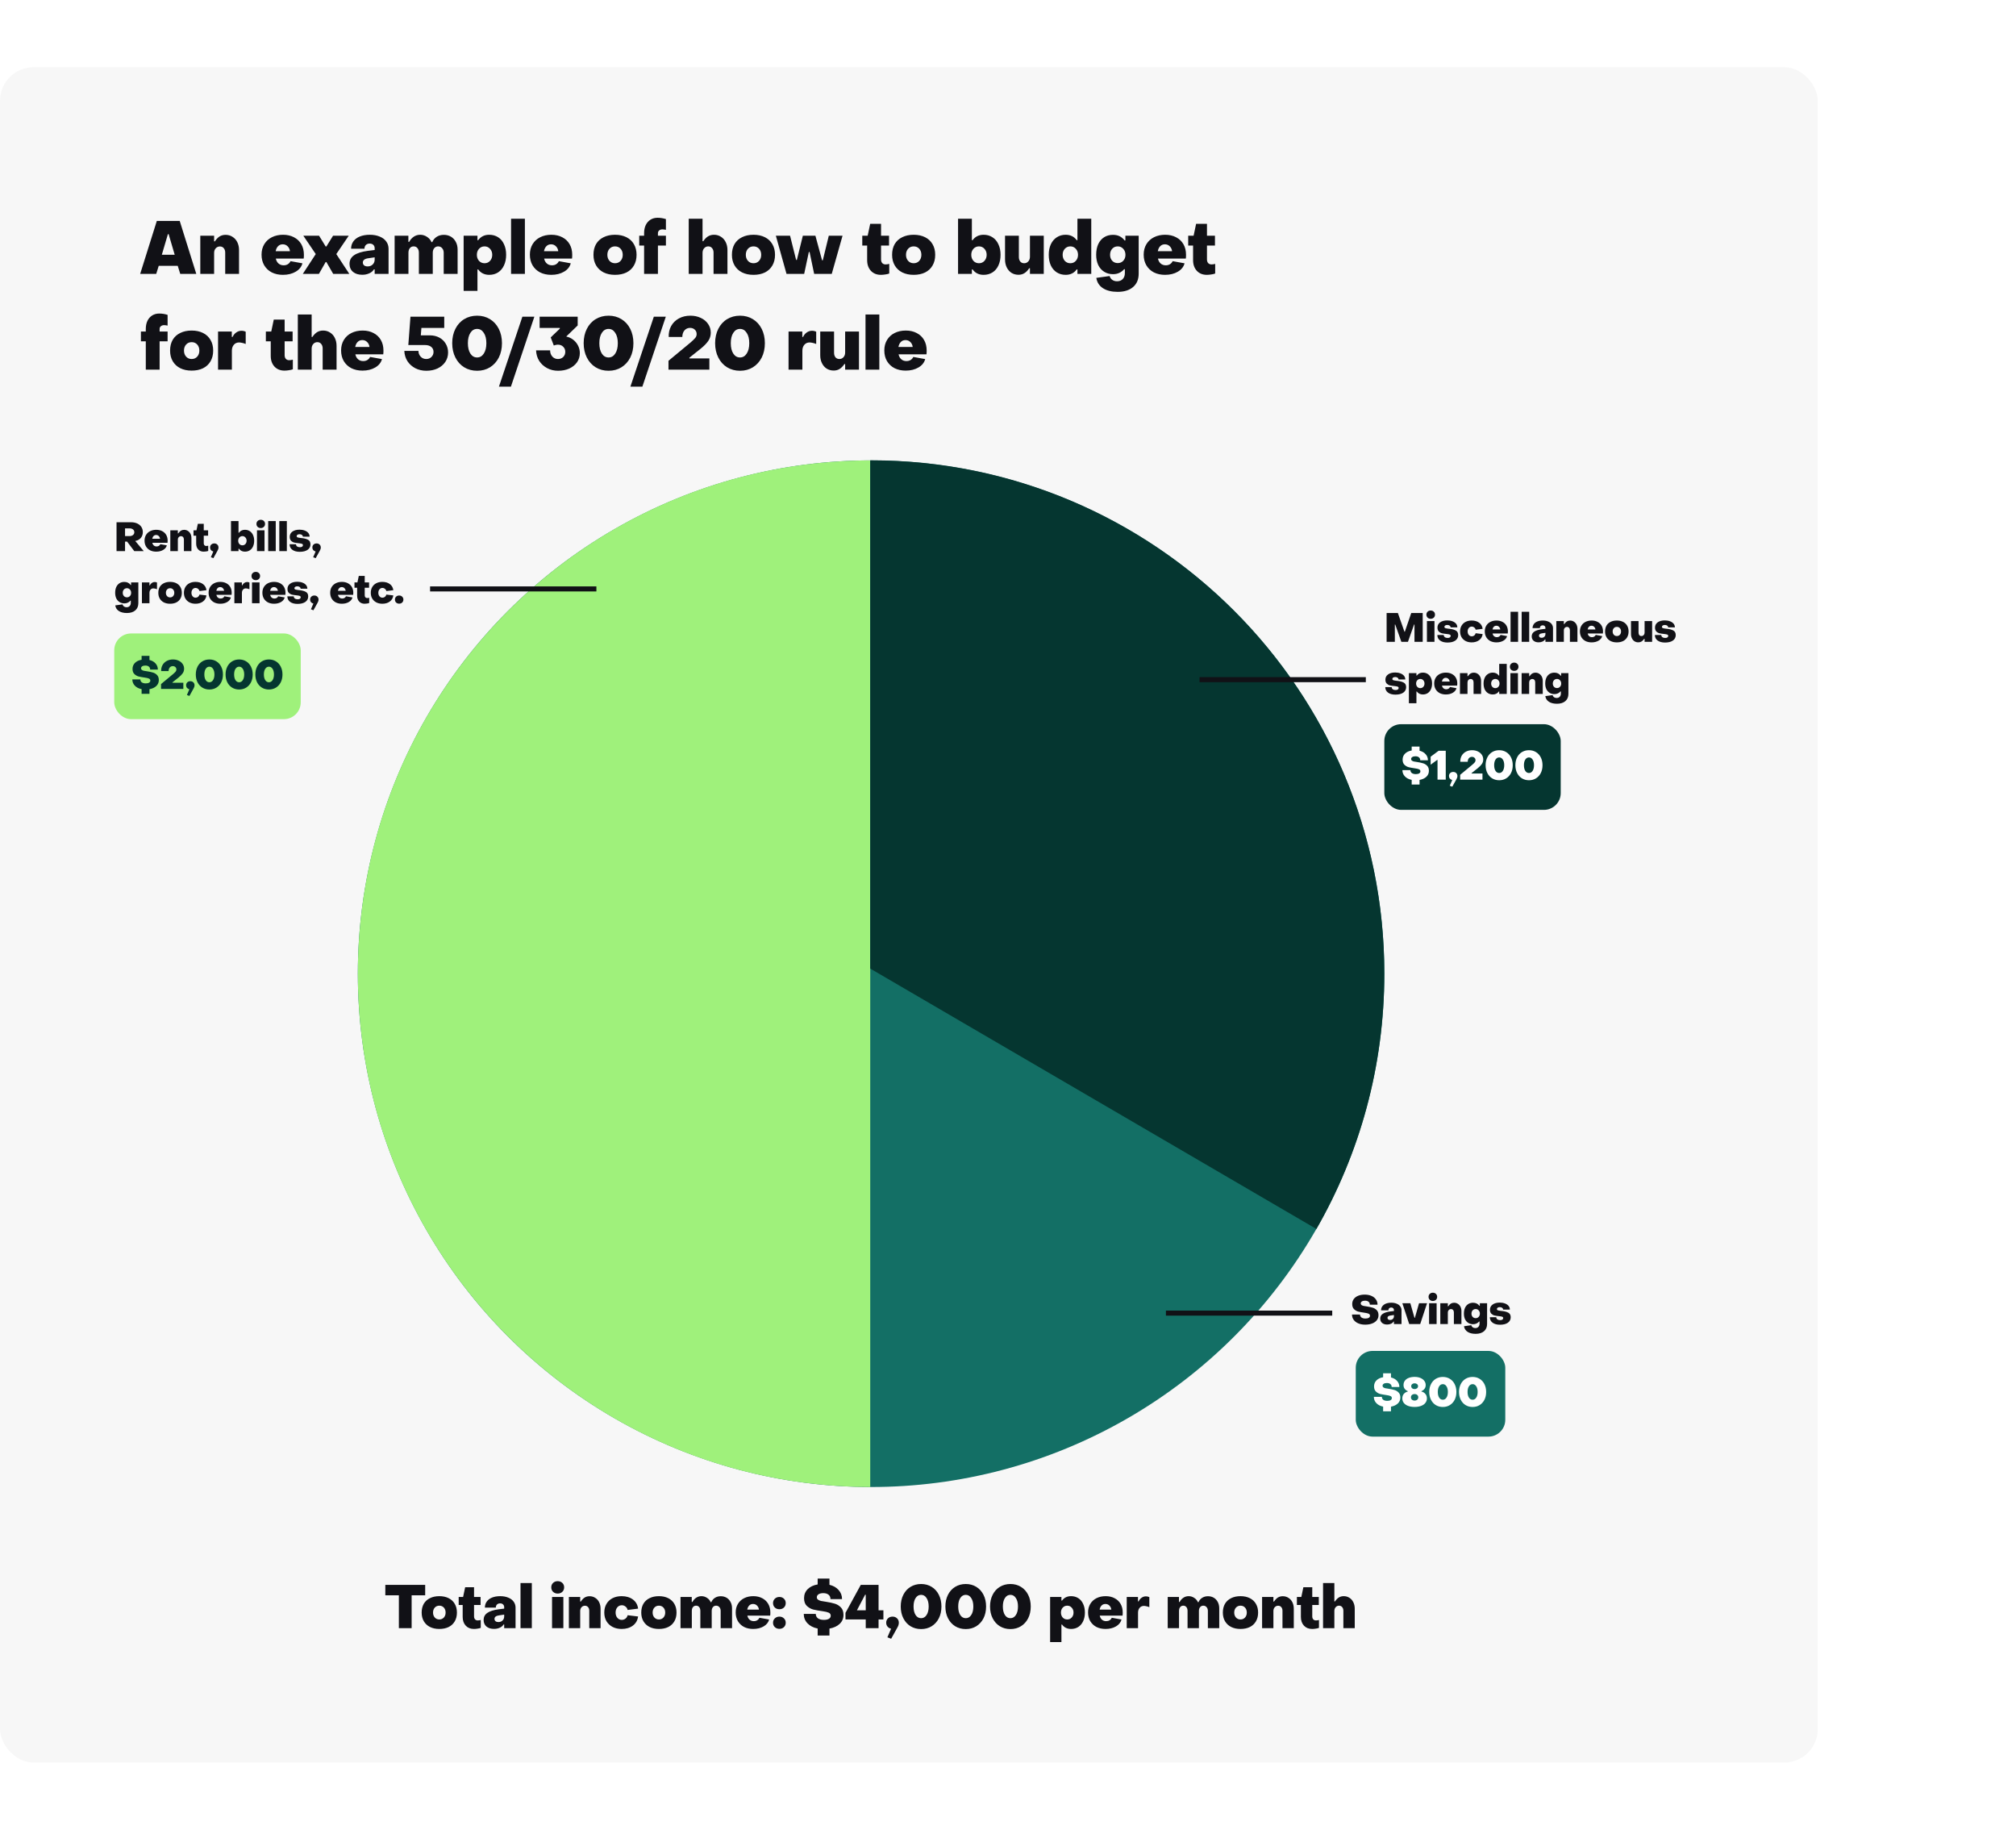
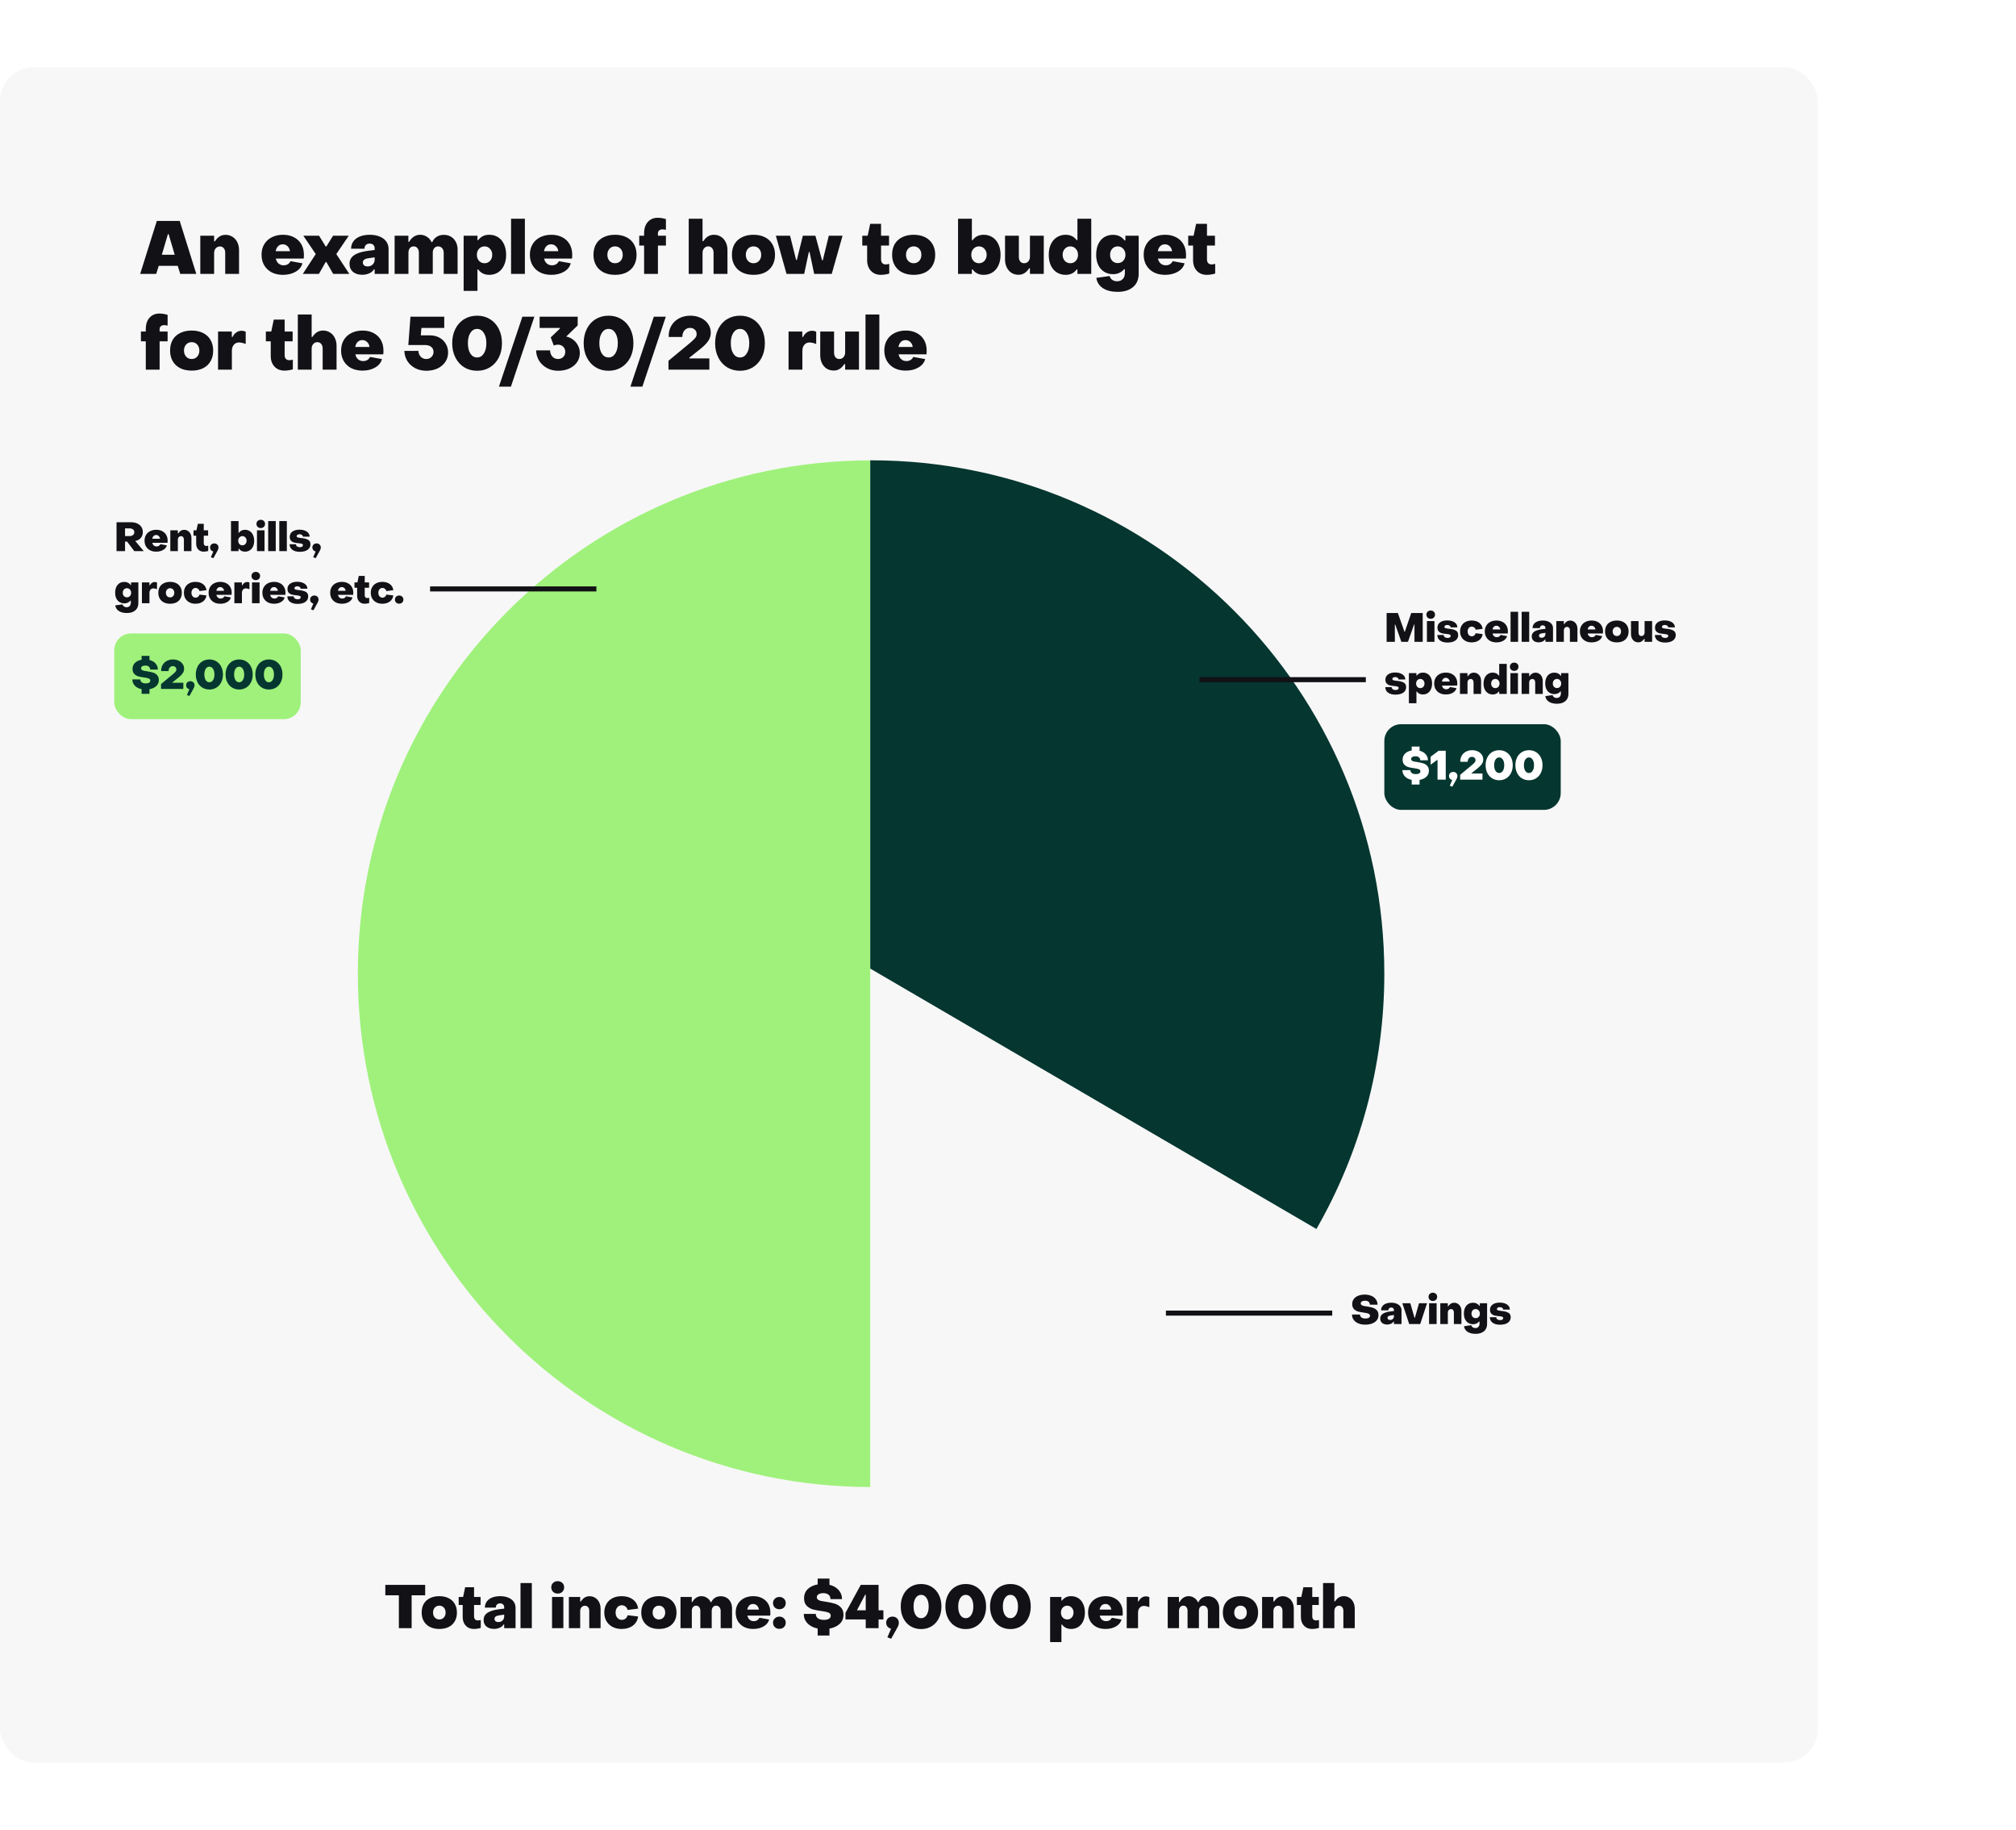
<svg xmlns="http://www.w3.org/2000/svg" width="1200" height="1089" viewBox="0 0 1200 1089" fill="none">
-   <rect width="1200" height="1089" fill="white" />
  <rect y="40" width="1082" height="1009" rx="20" fill="#F7F7F7" />
  <path d="M92.988 163H83.44L93.34 131.496H106.98L116.836 163H107.288L105.792 158.204H94.484L92.988 163ZM99.94 139.372L96.332 151.604H103.988L100.38 139.372H99.94ZM119.225 163V140.296H127.453V143.64H127.893C128.802 142.291 129.756 141.308 130.753 140.692C131.78 140.076 132.953 139.768 134.273 139.768C135.828 139.768 137.206 140.164 138.409 140.956C139.641 141.719 140.594 142.789 141.269 144.168C141.944 145.547 142.281 147.101 142.281 148.832V163H134.053V150.372C134.053 149.257 133.76 148.363 133.173 147.688C132.616 147.013 131.853 146.676 130.885 146.676C129.917 146.676 129.096 147.043 128.421 147.776C127.776 148.48 127.453 149.389 127.453 150.504V163H119.225ZM168.4 163.572C165.907 163.572 163.692 163.088 161.756 162.12C159.849 161.123 158.353 159.715 157.268 157.896C156.212 156.077 155.684 153.965 155.684 151.56C155.684 149.184 156.227 147.101 157.312 145.312C158.397 143.523 159.908 142.144 161.844 141.176C163.78 140.208 165.995 139.724 168.488 139.724C170.952 139.724 173.123 140.223 175 141.22C176.877 142.188 178.329 143.567 179.356 145.356C180.383 147.145 180.896 149.243 180.896 151.648C180.896 152.704 180.852 153.452 180.764 153.892H164.176C164.44 155.153 164.983 156.136 165.804 156.84C166.625 157.544 167.637 157.896 168.84 157.896C169.808 157.896 170.644 157.676 171.348 157.236C172.052 156.796 172.58 156.195 172.932 155.432L180.016 156.708C179.459 158.82 178.109 160.492 175.968 161.724C173.856 162.956 171.333 163.572 168.4 163.572ZM172.58 149.492C172.463 148.348 172.008 147.38 171.216 146.588C170.424 145.796 169.456 145.4 168.312 145.4C167.197 145.4 166.273 145.767 165.54 146.5C164.807 147.233 164.323 148.231 164.088 149.492H172.58ZM189.839 163H180.247L187.947 151.208L180.555 140.296H189.927L193.843 146.676H194.283L198.243 140.296H207.571L200.179 151.208L207.923 163H198.331L194.283 155.96H193.843L189.839 163ZM215.626 163.528C213.338 163.528 211.504 162.956 210.126 161.812C208.747 160.639 208.058 159.04 208.058 157.016C208.058 154.845 208.952 153.144 210.742 151.912C212.531 150.651 215.303 149.771 219.058 149.272L223.018 148.788V147.776C223.018 146.925 222.754 146.251 222.226 145.752C221.698 145.224 220.964 144.96 220.026 144.96C219.116 144.96 218.368 145.239 217.782 145.796C217.224 146.353 216.946 147.101 216.946 148.04H208.982C208.982 146.368 209.436 144.901 210.346 143.64C211.255 142.379 212.546 141.411 214.218 140.736C215.919 140.061 217.884 139.724 220.114 139.724C222.343 139.724 224.294 140.076 225.966 140.78C227.667 141.455 228.972 142.423 229.882 143.684C230.82 144.945 231.29 146.412 231.29 148.084V163H223.018V160.316H222.578C221.962 161.343 221.023 162.135 219.762 162.692C218.53 163.249 217.151 163.528 215.626 163.528ZM218.838 158.556C220.07 158.556 221.067 158.175 221.83 157.412C222.622 156.649 223.018 155.681 223.018 154.508V153.144L219.366 153.672C217.107 153.965 215.978 154.816 215.978 156.224C215.978 156.928 216.227 157.5 216.726 157.94C217.254 158.351 217.958 158.556 218.838 158.556ZM234.897 163V140.296H243.081V143.948H243.565C244.24 142.657 245.149 141.631 246.293 140.868C247.437 140.105 248.713 139.724 250.121 139.724C251.588 139.724 252.937 140.135 254.169 140.956C255.401 141.748 256.296 142.789 256.853 144.08H257.293C257.88 142.731 258.774 141.675 259.977 140.912C261.18 140.149 262.588 139.768 264.201 139.768C265.785 139.768 267.193 140.135 268.425 140.868C269.657 141.601 270.625 142.643 271.329 143.992C272.033 145.312 272.385 146.837 272.385 148.568V163H264.113V150.416C264.113 149.36 263.82 148.48 263.233 147.776C262.646 147.043 261.854 146.661 260.857 146.632C259.86 146.632 259.068 146.984 258.481 147.688C257.894 148.392 257.601 149.301 257.601 150.416V163H249.329V150.416C249.329 149.272 249.05 148.363 248.493 147.688C247.936 146.984 247.188 146.632 246.249 146.632C245.281 146.632 244.518 146.984 243.961 147.688C243.404 148.363 243.125 149.272 243.125 150.416V163H234.897ZM291.199 139.724C293.194 139.724 294.954 140.208 296.479 141.176C298.004 142.144 299.178 143.537 299.999 145.356C300.85 147.145 301.275 149.243 301.275 151.648C301.275 154.024 300.85 156.121 299.999 157.94C299.178 159.729 298.004 161.123 296.479 162.12C294.954 163.088 293.208 163.572 291.243 163.572C288.398 163.572 286.198 162.501 284.643 160.36H284.203V173.12H275.975V140.296H284.203V142.936H284.643C286.198 140.795 288.383 139.724 291.199 139.724ZM288.427 146.632C287.107 146.632 286.007 147.116 285.127 148.084C284.276 149.023 283.851 150.211 283.851 151.648C283.851 153.085 284.276 154.288 285.127 155.256C286.007 156.195 287.107 156.664 288.427 156.664C289.747 156.664 290.832 156.195 291.683 155.256C292.563 154.288 293.003 153.085 293.003 151.648C293.003 150.211 292.563 149.023 291.683 148.084C290.832 147.116 289.747 146.632 288.427 146.632ZM312.434 163H304.206V130.176H312.434V163ZM328.115 163.572C325.621 163.572 323.407 163.088 321.471 162.12C319.564 161.123 318.068 159.715 316.983 157.896C315.927 156.077 315.399 153.965 315.399 151.56C315.399 149.184 315.941 147.101 317.027 145.312C318.112 143.523 319.623 142.144 321.559 141.176C323.495 140.208 325.709 139.724 328.203 139.724C330.667 139.724 332.837 140.223 334.715 141.22C336.592 142.188 338.044 143.567 339.071 145.356C340.097 147.145 340.611 149.243 340.611 151.648C340.611 152.704 340.567 153.452 340.479 153.892H323.891C324.155 155.153 324.697 156.136 325.519 156.84C326.34 157.544 327.352 157.896 328.555 157.896C329.523 157.896 330.359 157.676 331.063 157.236C331.767 156.796 332.295 156.195 332.647 155.432L339.731 156.708C339.173 158.82 337.824 160.492 335.683 161.724C333.571 162.956 331.048 163.572 328.115 163.572ZM332.295 149.492C332.177 148.348 331.723 147.38 330.931 146.588C330.139 145.796 329.171 145.4 328.027 145.4C326.912 145.4 325.988 145.767 325.255 146.5C324.521 147.233 324.037 148.231 323.803 149.492H332.295ZM366.101 163.572C363.49 163.572 361.217 163.088 359.281 162.12C357.374 161.152 355.893 159.773 354.837 157.984C353.781 156.195 353.253 154.083 353.253 151.648C353.253 149.184 353.766 147.057 354.793 145.268C355.849 143.479 357.345 142.115 359.281 141.176C361.217 140.208 363.49 139.724 366.101 139.724C368.682 139.724 370.941 140.208 372.877 141.176C374.813 142.144 376.294 143.523 377.321 145.312C378.377 147.101 378.905 149.213 378.905 151.648C378.905 154.112 378.377 156.239 377.321 158.028C376.294 159.817 374.813 161.196 372.877 162.164C370.941 163.103 368.682 163.572 366.101 163.572ZM366.101 156.664C367.45 156.664 368.55 156.195 369.401 155.256C370.252 154.317 370.677 153.115 370.677 151.648C370.677 150.181 370.252 148.979 369.401 148.04C368.55 147.101 367.45 146.632 366.101 146.632C364.752 146.632 363.652 147.101 362.801 148.04C361.95 148.979 361.525 150.181 361.525 151.648C361.525 153.115 361.95 154.317 362.801 155.256C363.652 156.195 364.752 156.664 366.101 156.664ZM383.397 163V146.148H380.493V140.296H383.397V138.712C383.397 136.923 383.72 135.339 384.365 133.96C385.04 132.581 385.979 131.511 387.181 130.748C388.413 129.985 389.821 129.604 391.405 129.604C393.077 129.604 394.735 129.868 396.377 130.396V136.776C395.497 136.6 394.808 136.512 394.309 136.512C393.488 136.512 392.828 136.732 392.329 137.172C391.86 137.583 391.625 138.125 391.625 138.8V140.296H396.377V146.148H391.625V163H383.397ZM409.953 163V130.176H418.181V143.552H418.621C419.501 142.232 420.454 141.264 421.481 140.648C422.507 140.032 423.681 139.724 425.001 139.724C426.555 139.724 427.934 140.12 429.137 140.912C430.369 141.675 431.322 142.76 431.997 144.168C432.671 145.547 433.009 147.101 433.009 148.832V163H424.737V150.328C424.737 149.243 424.443 148.363 423.857 147.688C423.299 146.984 422.537 146.632 421.569 146.632C420.601 146.632 419.794 146.999 419.149 147.732C418.503 148.436 418.181 149.36 418.181 150.504V163H409.953ZM448.515 163.572C445.905 163.572 443.631 163.088 441.695 162.12C439.789 161.152 438.307 159.773 437.251 157.984C436.195 156.195 435.667 154.083 435.667 151.648C435.667 149.184 436.181 147.057 437.207 145.268C438.263 143.479 439.759 142.115 441.695 141.176C443.631 140.208 445.905 139.724 448.515 139.724C451.097 139.724 453.355 140.208 455.291 141.176C457.227 142.144 458.709 143.523 459.735 145.312C460.791 147.101 461.319 149.213 461.319 151.648C461.319 154.112 460.791 156.239 459.735 158.028C458.709 159.817 457.227 161.196 455.291 162.164C453.355 163.103 451.097 163.572 448.515 163.572ZM448.515 156.664C449.865 156.664 450.965 156.195 451.815 155.256C452.666 154.317 453.091 153.115 453.091 151.648C453.091 150.181 452.666 148.979 451.815 148.04C450.965 147.101 449.865 146.632 448.515 146.632C447.166 146.632 446.066 147.101 445.215 148.04C444.365 148.979 443.939 150.181 443.939 151.648C443.939 153.115 444.365 154.317 445.215 155.256C446.066 156.195 447.166 156.664 448.515 156.664ZM478.676 163H468.16L461.824 140.296H470.272L473.88 154.684H474.32L477.884 140.296H485.364L489.324 154.904H489.764L493.328 140.296H501.512L495.088 163H484.616L481.888 149.976H481.448L478.676 163ZM524.348 163.572C521.884 163.572 519.904 162.78 518.408 161.196C516.912 159.583 516.164 157.456 516.164 154.816V146.148H513.26V140.296H516.472L517.968 133.212H524.436V140.296H529.188V146.148H524.436V154.42C524.436 155.3 524.67 156.019 525.14 156.576C525.638 157.104 526.298 157.368 527.12 157.368C527.765 157.368 528.498 157.265 529.32 157.06V162.78C528.645 163.044 527.838 163.235 526.9 163.352C525.961 163.499 525.11 163.572 524.348 163.572ZM543.863 163.572C541.252 163.572 538.979 163.088 537.043 162.12C535.136 161.152 533.655 159.773 532.599 157.984C531.543 156.195 531.015 154.083 531.015 151.648C531.015 149.184 531.528 147.057 532.555 145.268C533.611 143.479 535.107 142.115 537.043 141.176C538.979 140.208 541.252 139.724 543.863 139.724C546.444 139.724 548.703 140.208 550.639 141.176C552.575 142.144 554.056 143.523 555.083 145.312C556.139 147.101 556.667 149.213 556.667 151.648C556.667 154.112 556.139 156.239 555.083 158.028C554.056 159.817 552.575 161.196 550.639 162.164C548.703 163.103 546.444 163.572 543.863 163.572ZM543.863 156.664C545.212 156.664 546.312 156.195 547.163 155.256C548.014 154.317 548.439 153.115 548.439 151.648C548.439 150.181 548.014 148.979 547.163 148.04C546.312 147.101 545.212 146.632 543.863 146.632C542.514 146.632 541.414 147.101 540.563 148.04C539.712 148.979 539.287 150.181 539.287 151.648C539.287 153.115 539.712 154.317 540.563 155.256C541.414 156.195 542.514 156.664 543.863 156.664ZM585.492 163.572C582.676 163.572 580.491 162.501 578.936 160.36H578.496V163H570.268V130.176H578.496V142.936H578.936C580.491 140.795 582.691 139.724 585.536 139.724C587.501 139.724 589.247 140.223 590.772 141.22C592.297 142.188 593.471 143.581 594.292 145.4C595.143 147.189 595.568 149.272 595.568 151.648C595.568 154.053 595.143 156.165 594.292 157.984C593.471 159.773 592.297 161.152 590.772 162.12C589.247 163.088 587.487 163.572 585.492 163.572ZM582.72 156.664C584.04 156.664 585.125 156.195 585.976 155.256C586.856 154.288 587.296 153.085 587.296 151.648C587.296 150.211 586.856 149.023 585.976 148.084C585.125 147.116 584.04 146.632 582.72 146.632C581.4 146.632 580.3 147.116 579.42 148.084C578.569 149.023 578.144 150.211 578.144 151.648C578.144 153.085 578.569 154.288 579.42 155.256C580.3 156.195 581.4 156.664 582.72 156.664ZM621.291 140.296V163H613.063V159.656H612.623C611.713 161.005 610.745 161.988 609.719 162.604C608.721 163.22 607.563 163.528 606.243 163.528C604.688 163.528 603.295 163.147 602.062 162.384C600.86 161.592 599.921 160.507 599.247 159.128C598.572 157.749 598.235 156.195 598.235 154.464V140.296H606.463V152.924C606.463 154.039 606.741 154.948 607.299 155.652C607.885 156.327 608.663 156.664 609.631 156.664C610.599 156.664 611.405 156.312 612.051 155.608C612.725 154.875 613.063 153.936 613.063 152.792V140.296H621.291ZM634.334 163.572C632.339 163.572 630.579 163.088 629.054 162.12C627.529 161.152 626.341 159.773 625.49 157.984C624.669 156.165 624.258 154.053 624.258 151.648C624.258 149.272 624.669 147.189 625.49 145.4C626.341 143.581 627.529 142.188 629.054 141.22C630.579 140.223 632.325 139.724 634.29 139.724C637.135 139.724 639.335 140.795 640.89 142.936H641.33V130.176H649.558V163H641.33V160.36H640.89C639.335 162.501 637.15 163.572 634.334 163.572ZM637.106 156.664C638.426 156.664 639.511 156.195 640.362 155.256C641.242 154.288 641.682 153.085 641.682 151.648C641.682 150.211 641.242 149.023 640.362 148.084C639.511 147.116 638.426 146.632 637.106 146.632C635.786 146.632 634.686 147.116 633.806 148.084C632.955 149.023 632.53 150.211 632.53 151.648C632.53 153.085 632.955 154.288 633.806 155.256C634.686 156.195 635.786 156.664 637.106 156.664ZM665.293 173.692C661.685 173.692 658.766 172.973 656.537 171.536C654.307 170.099 652.987 168.045 652.577 165.376L660.497 164.276C660.761 165.244 661.289 166.007 662.081 166.564C662.873 167.121 663.811 167.4 664.897 167.4C666.334 167.4 667.463 166.96 668.285 166.08C669.135 165.2 669.561 164.027 669.561 162.56V160.228H669.121C667.39 162.193 665.19 163.176 662.521 163.176C660.555 163.176 658.81 162.707 657.285 161.768C655.759 160.829 654.571 159.495 653.721 157.764C652.899 156.004 652.489 153.965 652.489 151.648C652.489 149.184 652.899 147.057 653.721 145.268C654.571 143.479 655.745 142.115 657.241 141.176C658.737 140.237 660.482 139.768 662.477 139.768C664.002 139.768 665.322 140.047 666.437 140.604C667.581 141.161 668.578 141.997 669.429 143.112H669.869V140.296H677.789V162.868C677.789 166.271 676.674 168.925 674.445 170.832C672.215 172.739 669.165 173.692 665.293 173.692ZM665.337 156.576C666.657 156.576 667.742 156.121 668.593 155.212C669.473 154.273 669.913 153.085 669.913 151.648C669.913 150.211 669.473 149.023 668.593 148.084C667.742 147.116 666.657 146.632 665.337 146.632C663.987 146.632 662.887 147.101 662.037 148.04C661.186 148.979 660.761 150.181 660.761 151.648C660.761 153.085 661.186 154.273 662.037 155.212C662.887 156.121 663.987 156.576 665.337 156.576ZM693.478 163.572C690.985 163.572 688.77 163.088 686.834 162.12C684.927 161.123 683.431 159.715 682.346 157.896C681.29 156.077 680.762 153.965 680.762 151.56C680.762 149.184 681.305 147.101 682.39 145.312C683.475 143.523 684.986 142.144 686.922 141.176C688.858 140.208 691.073 139.724 693.566 139.724C696.03 139.724 698.201 140.223 700.078 141.22C701.955 142.188 703.407 143.567 704.434 145.356C705.461 147.145 705.974 149.243 705.974 151.648C705.974 152.704 705.93 153.452 705.842 153.892H689.254C689.518 155.153 690.061 156.136 690.882 156.84C691.703 157.544 692.715 157.896 693.918 157.896C694.886 157.896 695.722 157.676 696.426 157.236C697.13 156.796 697.658 156.195 698.01 155.432L705.094 156.708C704.537 158.82 703.187 160.492 701.046 161.724C698.934 162.956 696.411 163.572 693.478 163.572ZM697.658 149.492C697.541 148.348 697.086 147.38 696.294 146.588C695.502 145.796 694.534 145.4 693.39 145.4C692.275 145.4 691.351 145.767 690.618 146.5C689.885 147.233 689.401 148.231 689.166 149.492H697.658ZM718.351 163.572C715.887 163.572 713.907 162.78 712.411 161.196C710.915 159.583 710.167 157.456 710.167 154.816V146.148H707.263V140.296H710.475L711.971 133.212H718.439V140.296H723.191V146.148H718.439V154.42C718.439 155.3 718.674 156.019 719.143 156.576C719.642 157.104 720.302 157.368 721.123 157.368C721.769 157.368 722.502 157.265 723.323 157.06V162.78C722.649 163.044 721.842 163.235 720.903 163.352C719.965 163.499 719.114 163.572 718.351 163.572ZM86.784 220V203.148H83.88V197.296H86.784V195.712C86.784 193.923 87.107 192.339 87.752 190.96C88.427 189.581 89.365 188.511 90.568 187.748C91.8 186.985 93.208 186.604 94.792 186.604C96.464 186.604 98.121 186.868 99.764 187.396V193.776C98.884 193.6 98.195 193.512 97.696 193.512C96.875 193.512 96.215 193.732 95.716 194.172C95.247 194.583 95.012 195.125 95.012 195.8V197.296H99.764V203.148H95.012V220H86.784ZM114.089 220.572C111.479 220.572 109.205 220.088 107.269 219.12C105.363 218.152 103.881 216.773 102.825 214.984C101.769 213.195 101.241 211.083 101.241 208.648C101.241 206.184 101.755 204.057 102.781 202.268C103.837 200.479 105.333 199.115 107.269 198.176C109.205 197.208 111.479 196.724 114.089 196.724C116.671 196.724 118.929 197.208 120.865 198.176C122.801 199.144 124.283 200.523 125.309 202.312C126.365 204.101 126.893 206.213 126.893 208.648C126.893 211.112 126.365 213.239 125.309 215.028C124.283 216.817 122.801 218.196 120.865 219.164C118.929 220.103 116.671 220.572 114.089 220.572ZM114.089 213.664C115.439 213.664 116.539 213.195 117.389 212.256C118.24 211.317 118.665 210.115 118.665 208.648C118.665 207.181 118.24 205.979 117.389 205.04C116.539 204.101 115.439 203.632 114.089 203.632C112.74 203.632 111.64 204.101 110.789 205.04C109.939 205.979 109.513 207.181 109.513 208.648C109.513 210.115 109.939 211.317 110.789 212.256C111.64 213.195 112.74 213.664 114.089 213.664ZM129.795 220V197.296H137.979V200.508H138.463C138.962 199.393 139.681 198.513 140.619 197.868C141.558 197.193 142.599 196.856 143.743 196.856C144.653 196.856 145.489 197.047 146.251 197.428V204.732C145.606 204.439 144.917 204.219 144.183 204.072C143.45 203.896 142.819 203.808 142.291 203.808C141.03 203.808 140.003 204.263 139.211 205.172C138.419 206.081 138.023 207.269 138.023 208.736V220H129.795ZM169.34 220.572C166.876 220.572 164.896 219.78 163.4 218.196C161.904 216.583 161.156 214.456 161.156 211.816V203.148H158.252V197.296H161.464L162.96 190.212H169.428V197.296H174.18V203.148H169.428V211.42C169.428 212.3 169.662 213.019 170.132 213.576C170.63 214.104 171.29 214.368 172.112 214.368C172.757 214.368 173.49 214.265 174.312 214.06V219.78C173.637 220.044 172.83 220.235 171.892 220.352C170.953 220.499 170.102 220.572 169.34 220.572ZM177.277 220V187.176H185.505V200.552H185.945C186.825 199.232 187.778 198.264 188.805 197.648C189.832 197.032 191.005 196.724 192.325 196.724C193.88 196.724 195.258 197.12 196.461 197.912C197.693 198.675 198.646 199.76 199.321 201.168C199.996 202.547 200.333 204.101 200.333 205.832V220H192.061V207.328C192.061 206.243 191.768 205.363 191.181 204.688C190.624 203.984 189.861 203.632 188.893 203.632C187.925 203.632 187.118 203.999 186.473 204.732C185.828 205.436 185.505 206.36 185.505 207.504V220H177.277ZM215.751 220.572C213.258 220.572 211.043 220.088 209.107 219.12C207.201 218.123 205.705 216.715 204.619 214.896C203.563 213.077 203.035 210.965 203.035 208.56C203.035 206.184 203.578 204.101 204.663 202.312C205.749 200.523 207.259 199.144 209.195 198.176C211.131 197.208 213.346 196.724 215.839 196.724C218.303 196.724 220.474 197.223 222.351 198.22C224.229 199.188 225.681 200.567 226.707 202.356C227.734 204.145 228.247 206.243 228.247 208.648C228.247 209.704 228.203 210.452 228.115 210.892H211.527C211.791 212.153 212.334 213.136 213.155 213.84C213.977 214.544 214.989 214.896 216.191 214.896C217.159 214.896 217.995 214.676 218.699 214.236C219.403 213.796 219.931 213.195 220.283 212.432L227.367 213.708C226.81 215.82 225.461 217.492 223.319 218.724C221.207 219.956 218.685 220.572 215.751 220.572ZM219.931 206.492C219.814 205.348 219.359 204.38 218.567 203.588C217.775 202.796 216.807 202.4 215.663 202.4C214.549 202.4 213.625 202.767 212.891 203.5C212.158 204.233 211.674 205.231 211.439 206.492H219.931ZM253.782 220.66C251.377 220.66 249.191 220.161 247.226 219.164C245.261 218.137 243.691 216.729 242.518 214.94C241.374 213.121 240.758 211.083 240.67 208.824H249.074C249.074 210.144 249.514 211.288 250.394 212.256C251.274 213.195 252.374 213.664 253.694 213.664C254.985 213.664 256.026 213.253 256.818 212.432C257.639 211.611 258.05 210.613 258.05 209.44C258.05 208.179 257.595 207.181 256.686 206.448C255.777 205.715 254.545 205.348 252.99 205.348H243.046L244.322 188.496H264.43V195.184H250.834L250.482 199.584H255.85C257.962 199.584 259.839 200.024 261.482 200.904C263.125 201.784 264.401 203.001 265.31 204.556C266.249 206.111 266.718 207.856 266.718 209.792C266.718 211.875 266.161 213.752 265.046 215.424C263.931 217.067 262.391 218.357 260.426 219.296C258.461 220.205 256.246 220.66 253.782 220.66ZM284.002 220.66C281.127 220.66 278.56 219.971 276.302 218.592C274.072 217.213 272.327 215.277 271.066 212.784C269.804 210.291 269.174 207.445 269.174 204.248C269.174 201.051 269.804 198.205 271.066 195.712C272.327 193.219 274.072 191.297 276.302 189.948C278.56 188.569 281.127 187.88 284.002 187.88C286.876 187.88 289.428 188.569 291.658 189.948C293.887 191.297 295.632 193.219 296.894 195.712C298.155 198.205 298.786 201.051 298.786 204.248C298.786 207.475 298.155 210.335 296.894 212.828C295.632 215.292 293.887 217.213 291.658 218.592C289.428 219.971 286.876 220.66 284.002 220.66ZM284.002 212.74C285.644 212.74 286.964 211.977 287.962 210.452C288.988 208.897 289.502 206.829 289.502 204.248C289.502 201.667 288.988 199.613 287.962 198.088C286.964 196.533 285.644 195.756 284.002 195.756C282.33 195.756 280.995 196.533 279.998 198.088C279 199.613 278.502 201.667 278.502 204.248C278.502 206.829 279 208.897 279.998 210.452C280.995 211.977 282.33 212.74 284.002 212.74ZM304.115 230.12H296.987L310.935 188.496H318.063L304.115 230.12ZM332.202 220.66C329.797 220.66 327.611 220.132 325.646 219.076C323.681 218.02 322.111 216.583 320.938 214.764C319.794 212.916 319.178 210.833 319.09 208.516H327.45C327.45 209.983 327.89 211.215 328.77 212.212C329.679 213.18 330.794 213.664 332.114 213.664C333.375 213.664 334.417 213.268 335.238 212.476C336.059 211.655 336.47 210.628 336.47 209.396C336.47 208.164 336.059 207.152 335.238 206.36C334.417 205.539 333.375 205.128 332.114 205.128C331.674 205.128 331.219 205.187 330.75 205.304C330.31 205.392 329.943 205.509 329.65 205.656L327.802 200.816L333.214 195.624V195.184H321.202V188.496H343.862V193.688L337.042 200.288C338.597 200.611 339.975 201.241 341.178 202.18C342.41 203.119 343.378 204.292 344.082 205.7C344.786 207.079 345.138 208.56 345.138 210.144C345.138 212.168 344.581 213.987 343.466 215.6C342.351 217.184 340.811 218.431 338.846 219.34C336.881 220.22 334.666 220.66 332.202 220.66ZM362.248 220.66C359.373 220.66 356.806 219.971 354.548 218.592C352.318 217.213 350.573 215.277 349.312 212.784C348.05 210.291 347.42 207.445 347.42 204.248C347.42 201.051 348.05 198.205 349.312 195.712C350.573 193.219 352.318 191.297 354.548 189.948C356.806 188.569 359.373 187.88 362.248 187.88C365.122 187.88 367.674 188.569 369.904 189.948C372.133 191.297 373.878 193.219 375.14 195.712C376.401 198.205 377.032 201.051 377.032 204.248C377.032 207.475 376.401 210.335 375.14 212.828C373.878 215.292 372.133 217.213 369.904 218.592C367.674 219.971 365.122 220.66 362.248 220.66ZM362.248 212.74C363.89 212.74 365.21 211.977 366.208 210.452C367.234 208.897 367.748 206.829 367.748 204.248C367.748 201.667 367.234 199.613 366.208 198.088C365.21 196.533 363.89 195.756 362.248 195.756C360.576 195.756 359.241 196.533 358.244 198.088C357.246 199.613 356.748 201.667 356.748 204.248C356.748 206.829 357.246 208.897 358.244 210.452C359.241 211.977 360.576 212.74 362.248 212.74ZM382.362 230.12H375.234L389.182 188.496H396.31L382.362 230.12ZM397.908 220V214.72L411.02 203.852C412.34 202.708 413.279 201.799 413.836 201.124C414.393 200.449 414.672 199.687 414.672 198.836C414.672 197.751 414.305 196.871 413.572 196.196C412.839 195.492 411.9 195.14 410.756 195.14C409.436 195.14 408.336 195.624 407.456 196.592C406.605 197.56 406.165 198.88 406.136 200.552H398.04C397.952 198.147 398.436 195.976 399.492 194.04C400.577 192.104 402.117 190.593 404.112 189.508C406.107 188.423 408.38 187.88 410.932 187.88C413.249 187.88 415.317 188.32 417.136 189.2C418.984 190.051 420.436 191.253 421.492 192.808C422.548 194.333 423.076 196.064 423.076 198C423.076 199.819 422.563 201.476 421.536 202.972C420.509 204.439 419.028 205.949 417.092 207.504L410.36 212.872V213.312H422.24V220H397.908ZM440.494 220.66C437.619 220.66 435.052 219.971 432.794 218.592C430.564 217.213 428.819 215.277 427.558 212.784C426.296 210.291 425.666 207.445 425.666 204.248C425.666 201.051 426.296 198.205 427.558 195.712C428.819 193.219 430.564 191.297 432.794 189.948C435.052 188.569 437.619 187.88 440.494 187.88C443.368 187.88 445.92 188.569 448.15 189.948C450.379 191.297 452.124 193.219 453.386 195.712C454.647 198.205 455.278 201.051 455.278 204.248C455.278 207.475 454.647 210.335 453.386 212.828C452.124 215.292 450.379 217.213 448.15 218.592C445.92 219.971 443.368 220.66 440.494 220.66ZM440.494 212.74C442.136 212.74 443.456 211.977 444.454 210.452C445.48 208.897 445.994 206.829 445.994 204.248C445.994 201.667 445.48 199.613 444.454 198.088C443.456 196.533 442.136 195.756 440.494 195.756C438.822 195.756 437.487 196.533 436.49 198.088C435.492 199.613 434.994 201.667 434.994 204.248C434.994 206.829 435.492 208.897 436.49 210.452C437.487 211.977 438.822 212.74 440.494 212.74ZM469.377 220V197.296H477.561V200.508H478.045C478.544 199.393 479.263 198.513 480.201 197.868C481.14 197.193 482.181 196.856 483.325 196.856C484.235 196.856 485.071 197.047 485.833 197.428V204.732C485.188 204.439 484.499 204.219 483.765 204.072C483.032 203.896 482.401 203.808 481.873 203.808C480.612 203.808 479.585 204.263 478.793 205.172C478.001 206.081 477.605 207.269 477.605 208.736V220H469.377ZM511.291 197.296V220H503.063V216.656H502.623C501.713 218.005 500.745 218.988 499.719 219.604C498.721 220.22 497.563 220.528 496.243 220.528C494.688 220.528 493.295 220.147 492.062 219.384C490.86 218.592 489.921 217.507 489.247 216.128C488.572 214.749 488.235 213.195 488.235 211.464V197.296H496.463V209.924C496.463 211.039 496.741 211.948 497.299 212.652C497.885 213.327 498.663 213.664 499.631 213.664C500.599 213.664 501.405 213.312 502.051 212.608C502.725 211.875 503.063 210.936 503.063 209.792V197.296H511.291ZM523.41 220H515.182V187.176H523.41V220ZM539.091 220.572C536.598 220.572 534.383 220.088 532.447 219.12C530.541 218.123 529.045 216.715 527.959 214.896C526.903 213.077 526.375 210.965 526.375 208.56C526.375 206.184 526.918 204.101 528.003 202.312C529.089 200.523 530.599 199.144 532.535 198.176C534.471 197.208 536.686 196.724 539.179 196.724C541.643 196.724 543.814 197.223 545.691 198.22C547.569 199.188 549.021 200.567 550.047 202.356C551.074 204.145 551.587 206.243 551.587 208.648C551.587 209.704 551.543 210.452 551.455 210.892H534.867C535.131 212.153 535.674 213.136 536.495 213.84C537.317 214.544 538.329 214.896 539.531 214.896C540.499 214.896 541.335 214.676 542.039 214.236C542.743 213.796 543.271 213.195 543.623 212.432L550.707 213.708C550.15 215.82 548.801 217.492 546.659 218.724C544.547 219.956 542.025 220.572 539.091 220.572ZM543.271 206.492C543.154 205.348 542.699 204.38 541.907 203.588C541.115 202.796 540.147 202.4 539.003 202.4C537.889 202.4 536.965 202.767 536.231 203.5C535.498 204.233 535.014 205.231 534.779 206.492H543.271Z" fill="#111116" />
-   <circle cx="518.5" cy="579.5" r="305.5" fill="#136F65" />
  <path fill-rule="evenodd" clip-rule="evenodd" d="M518 884.999C349.507 884.729 213 748.056 213 579.5C213 410.943 349.507 274.27 518 274V884.999Z" fill="#9FF17B" />
  <path d="M256 350.497H354.995" stroke="#111116" stroke-width="3" />
  <path d="M69.368 328V310.816H78.032C79.424 310.816 80.648 311.064 81.704 311.56C82.76 312.04 83.576 312.728 84.152 313.624C84.728 314.504 85.016 315.52 85.016 316.672C85.016 318.048 84.616 319.208 83.816 320.152C83.016 321.08 81.976 321.664 80.696 321.904L80.504 321.952L85.568 328H79.928L75.656 322.336H74.432V328H69.368ZM77.144 319.048C77.96 319.048 78.632 318.84 79.16 318.424C79.688 318.008 79.952 317.448 79.952 316.744C79.952 316.056 79.688 315.504 79.16 315.088C78.632 314.672 77.96 314.464 77.144 314.464H74.432V319.048H77.144ZM92.972 328.312C91.612 328.312 90.404 328.048 89.348 327.52C88.308 326.976 87.492 326.208 86.9 325.216C86.324 324.224 86.036 323.072 86.036 321.76C86.036 320.464 86.332 319.328 86.924 318.352C87.516 317.376 88.34 316.624 89.396 316.096C90.452 315.568 91.66 315.304 93.02 315.304C94.364 315.304 95.548 315.576 96.572 316.12C97.596 316.648 98.388 317.4 98.948 318.376C99.508 319.352 99.788 320.496 99.788 321.808C99.788 322.384 99.764 322.792 99.716 323.032H90.668C90.812 323.72 91.108 324.256 91.556 324.64C92.004 325.024 92.556 325.216 93.212 325.216C93.74 325.216 94.196 325.096 94.58 324.856C94.964 324.616 95.252 324.288 95.444 323.872L99.308 324.568C99.004 325.72 98.268 326.632 97.1 327.304C95.948 327.976 94.572 328.312 92.972 328.312ZM95.252 320.632C95.188 320.008 94.94 319.48 94.508 319.048C94.076 318.616 93.548 318.4 92.924 318.4C92.316 318.4 91.812 318.6 91.412 319C91.012 319.4 90.748 319.944 90.62 320.632H95.252ZM101.376 328V315.616H105.864V317.44H106.104C106.6 316.704 107.12 316.168 107.664 315.832C108.224 315.496 108.864 315.328 109.584 315.328C110.432 315.328 111.184 315.544 111.84 315.976C112.512 316.392 113.032 316.976 113.4 317.728C113.768 318.48 113.952 319.328 113.952 320.272V328H109.464V321.112C109.464 320.504 109.304 320.016 108.984 319.648C108.68 319.28 108.264 319.096 107.736 319.096C107.208 319.096 106.76 319.296 106.392 319.696C106.04 320.08 105.864 320.576 105.864 321.184V328H101.376ZM121.235 328.312C119.891 328.312 118.811 327.88 117.995 327.016C117.179 326.136 116.771 324.976 116.771 323.536V318.808H115.187V315.616H116.939L117.755 311.752H121.283V315.616H123.875V318.808H121.283V323.32C121.283 323.8 121.411 324.192 121.667 324.496C121.939 324.784 122.299 324.928 122.747 324.928C123.099 324.928 123.499 324.872 123.947 324.76V327.88C123.579 328.024 123.139 328.128 122.627 328.192C122.115 328.272 121.651 328.312 121.235 328.312ZM127.004 332.2L125.516 331.624L126.98 328.216C126.404 328.088 125.932 327.808 125.564 327.376C125.212 326.944 125.036 326.432 125.036 325.84C125.036 325.136 125.268 324.56 125.732 324.112C126.212 323.648 126.82 323.416 127.556 323.416C128.292 323.416 128.892 323.648 129.356 324.112C129.82 324.56 130.052 325.136 130.052 325.84C130.052 326.48 129.844 327.144 129.428 327.832L127.004 332.2ZM145.798 328.312C144.262 328.312 143.07 327.728 142.222 326.56H141.982V328H137.494V310.096H141.982V317.056H142.222C143.07 315.888 144.27 315.304 145.822 315.304C146.894 315.304 147.846 315.576 148.678 316.12C149.51 316.648 150.15 317.408 150.598 318.4C151.062 319.376 151.294 320.512 151.294 321.808C151.294 323.12 151.062 324.272 150.598 325.264C150.15 326.24 149.51 326.992 148.678 327.52C147.846 328.048 146.886 328.312 145.798 328.312ZM144.286 324.544C145.006 324.544 145.598 324.288 146.062 323.776C146.542 323.248 146.782 322.592 146.782 321.808C146.782 321.024 146.542 320.376 146.062 319.864C145.598 319.336 145.006 319.072 144.286 319.072C143.566 319.072 142.966 319.336 142.486 319.864C142.022 320.376 141.79 321.024 141.79 321.808C141.79 322.592 142.022 323.248 142.486 323.776C142.966 324.288 143.566 324.544 144.286 324.544ZM155.196 314.272C154.46 314.272 153.852 314.04 153.372 313.576C152.892 313.112 152.652 312.52 152.652 311.8C152.652 311.08 152.892 310.496 153.372 310.048C153.852 309.584 154.46 309.352 155.196 309.352C155.948 309.352 156.564 309.584 157.044 310.048C157.524 310.496 157.764 311.08 157.764 311.8C157.764 312.52 157.524 313.112 157.044 313.576C156.564 314.04 155.948 314.272 155.196 314.272ZM157.452 328H152.964V315.616H157.452V328ZM164.13 328H159.642V310.096H164.13V328ZM170.739 328H166.251V310.096H170.739V328ZM178.429 328.408C176.573 328.408 175.101 328.008 174.013 327.208C172.925 326.408 172.381 325.312 172.381 323.92H176.197C176.197 324.448 176.405 324.872 176.821 325.192C177.253 325.512 177.821 325.672 178.525 325.672C179.053 325.672 179.485 325.568 179.821 325.36C180.157 325.136 180.325 324.84 180.325 324.472C180.325 324.072 180.133 323.8 179.749 323.656C179.365 323.512 178.773 323.4 177.973 323.32C176.837 323.208 175.909 323.072 175.189 322.912C174.485 322.752 173.853 322.408 173.293 321.88C172.733 321.336 172.453 320.536 172.453 319.48C172.453 318.184 172.981 317.152 174.037 316.384C175.109 315.616 176.533 315.232 178.309 315.232C179.445 315.232 180.469 315.408 181.381 315.76C182.293 316.096 183.005 316.576 183.517 317.2C184.029 317.824 184.285 318.552 184.285 319.384H180.301C180.285 318.952 180.093 318.608 179.725 318.352C179.357 318.08 178.885 317.944 178.309 317.944C177.797 317.944 177.381 318.048 177.061 318.256C176.741 318.464 176.581 318.736 176.581 319.072C176.581 319.44 176.781 319.696 177.181 319.84C177.597 319.968 178.269 320.088 179.197 320.2C179.309 320.2 179.477 320.216 179.701 320.248C181.205 320.408 182.429 320.744 183.373 321.256C184.317 321.768 184.789 322.672 184.789 323.968C184.789 325.344 184.221 326.432 183.085 327.232C181.949 328.016 180.397 328.408 178.429 328.408ZM187.895 332.2L186.407 331.624L187.871 328.216C187.295 328.088 186.823 327.808 186.455 327.376C186.103 326.944 185.927 326.432 185.927 325.84C185.927 325.136 186.159 324.56 186.623 324.112C187.103 323.648 187.711 323.416 188.447 323.416C189.183 323.416 189.783 323.648 190.247 324.112C190.711 324.56 190.943 325.136 190.943 325.84C190.943 326.48 190.735 327.144 190.319 327.832L187.895 332.2ZM75.536 364.832C73.568 364.832 71.976 364.44 70.76 363.656C69.544 362.872 68.824 361.752 68.6 360.296L72.92 359.696C73.064 360.224 73.352 360.64 73.784 360.944C74.216 361.248 74.728 361.4 75.32 361.4C76.104 361.4 76.72 361.16 77.168 360.68C77.632 360.2 77.864 359.56 77.864 358.76V357.488H77.624C76.68 358.56 75.48 359.096 74.024 359.096C72.952 359.096 72 358.84 71.168 358.328C70.336 357.816 69.688 357.088 69.224 356.144C68.776 355.184 68.552 354.072 68.552 352.808C68.552 351.464 68.776 350.304 69.224 349.328C69.688 348.352 70.328 347.608 71.144 347.096C71.96 346.584 72.912 346.328 74 346.328C74.832 346.328 75.552 346.48 76.16 346.784C76.784 347.088 77.328 347.544 77.792 348.152H78.032V346.616H82.352V358.928C82.352 360.784 81.744 362.232 80.528 363.272C79.312 364.312 77.648 364.832 75.536 364.832ZM75.56 355.496C76.28 355.496 76.872 355.248 77.336 354.752C77.816 354.24 78.056 353.592 78.056 352.808C78.056 352.024 77.816 351.376 77.336 350.864C76.872 350.336 76.28 350.072 75.56 350.072C74.824 350.072 74.224 350.328 73.76 350.84C73.296 351.352 73.064 352.008 73.064 352.808C73.064 353.592 73.296 354.24 73.76 354.752C74.224 355.248 74.824 355.496 75.56 355.496ZM84.478 359V346.616H88.942V348.368H89.206C89.478 347.76 89.87 347.28 90.382 346.928C90.894 346.56 91.462 346.376 92.086 346.376C92.582 346.376 93.038 346.48 93.454 346.688V350.672C93.102 350.512 92.726 350.392 92.326 350.312C91.926 350.216 91.582 350.168 91.294 350.168C90.606 350.168 90.046 350.416 89.614 350.912C89.182 351.408 88.966 352.056 88.966 352.856V359H84.478ZM101.247 359.312C99.823 359.312 98.583 359.048 97.527 358.52C96.487 357.992 95.679 357.24 95.103 356.264C94.527 355.288 94.239 354.136 94.239 352.808C94.239 351.464 94.519 350.304 95.079 349.328C95.655 348.352 96.471 347.608 97.527 347.096C98.583 346.568 99.823 346.304 101.247 346.304C102.655 346.304 103.887 346.568 104.943 347.096C105.999 347.624 106.807 348.376 107.367 349.352C107.943 350.328 108.231 351.48 108.231 352.808C108.231 354.152 107.943 355.312 107.367 356.288C106.807 357.264 105.999 358.016 104.943 358.544C103.887 359.056 102.655 359.312 101.247 359.312ZM101.247 355.544C101.983 355.544 102.583 355.288 103.047 354.776C103.511 354.264 103.743 353.608 103.743 352.808C103.743 352.008 103.511 351.352 103.047 350.84C102.583 350.328 101.983 350.072 101.247 350.072C100.511 350.072 99.911 350.328 99.447 350.84C98.983 351.352 98.751 352.008 98.751 352.808C98.751 353.608 98.983 354.264 99.447 354.776C99.911 355.288 100.511 355.544 101.247 355.544ZM116.362 359.312C115.018 359.312 113.826 359.048 112.786 358.52C111.746 357.976 110.93 357.216 110.338 356.24C109.762 355.248 109.474 354.104 109.474 352.808C109.474 351.496 109.762 350.352 110.338 349.376C110.914 348.384 111.722 347.624 112.762 347.096C113.802 346.568 115.002 346.304 116.362 346.304C118.154 346.304 119.642 346.744 120.826 347.624C122.01 348.504 122.698 349.712 122.89 351.248L118.738 351.776C118.626 351.232 118.346 350.784 117.898 350.432C117.466 350.08 116.978 349.904 116.434 349.904C115.714 349.904 115.122 350.176 114.658 350.72C114.194 351.264 113.962 351.96 113.962 352.808C113.962 353.656 114.194 354.352 114.658 354.896C115.122 355.44 115.706 355.712 116.41 355.712C116.97 355.712 117.466 355.544 117.898 355.208C118.33 354.856 118.61 354.408 118.738 353.864L122.89 354.368C122.682 355.904 121.986 357.112 120.802 357.992C119.618 358.872 118.138 359.312 116.362 359.312ZM131.105 359.312C129.745 359.312 128.537 359.048 127.481 358.52C126.441 357.976 125.625 357.208 125.033 356.216C124.457 355.224 124.169 354.072 124.169 352.76C124.169 351.464 124.465 350.328 125.057 349.352C125.649 348.376 126.473 347.624 127.529 347.096C128.585 346.568 129.793 346.304 131.153 346.304C132.497 346.304 133.681 346.576 134.705 347.12C135.729 347.648 136.521 348.4 137.081 349.376C137.641 350.352 137.921 351.496 137.921 352.808C137.921 353.384 137.897 353.792 137.849 354.032H128.801C128.945 354.72 129.241 355.256 129.689 355.64C130.137 356.024 130.689 356.216 131.345 356.216C131.873 356.216 132.329 356.096 132.713 355.856C133.097 355.616 133.385 355.288 133.577 354.872L137.441 355.568C137.137 356.72 136.401 357.632 135.233 358.304C134.081 358.976 132.705 359.312 131.105 359.312ZM133.385 351.632C133.321 351.008 133.073 350.48 132.641 350.048C132.209 349.616 131.681 349.4 131.057 349.4C130.449 349.4 129.945 349.6 129.545 350C129.145 350.4 128.881 350.944 128.753 351.632H133.385ZM139.509 359V346.616H143.973V348.368H144.237C144.509 347.76 144.901 347.28 145.413 346.928C145.925 346.56 146.493 346.376 147.117 346.376C147.613 346.376 148.069 346.48 148.485 346.688V350.672C148.133 350.512 147.757 350.392 147.357 350.312C146.957 350.216 146.613 350.168 146.325 350.168C145.637 350.168 145.077 350.416 144.645 350.912C144.213 351.408 143.997 352.056 143.997 352.856V359H139.509ZM152.243 345.272C151.507 345.272 150.899 345.04 150.419 344.576C149.939 344.112 149.699 343.52 149.699 342.8C149.699 342.08 149.939 341.496 150.419 341.048C150.899 340.584 151.507 340.352 152.243 340.352C152.995 340.352 153.611 340.584 154.091 341.048C154.571 341.496 154.811 342.08 154.811 342.8C154.811 343.52 154.571 344.112 154.091 344.576C153.611 345.04 152.995 345.272 152.243 345.272ZM154.499 359H150.011V346.616H154.499V359ZM163.121 359.312C161.761 359.312 160.553 359.048 159.497 358.52C158.457 357.976 157.641 357.208 157.049 356.216C156.473 355.224 156.185 354.072 156.185 352.76C156.185 351.464 156.481 350.328 157.073 349.352C157.665 348.376 158.489 347.624 159.545 347.096C160.601 346.568 161.809 346.304 163.169 346.304C164.513 346.304 165.697 346.576 166.721 347.12C167.745 347.648 168.537 348.4 169.097 349.376C169.657 350.352 169.937 351.496 169.937 352.808C169.937 353.384 169.913 353.792 169.865 354.032H160.817C160.961 354.72 161.257 355.256 161.705 355.64C162.153 356.024 162.705 356.216 163.361 356.216C163.889 356.216 164.345 356.096 164.729 355.856C165.113 355.616 165.401 355.288 165.593 354.872L169.457 355.568C169.153 356.72 168.417 357.632 167.249 358.304C166.097 358.976 164.721 359.312 163.121 359.312ZM165.401 351.632C165.337 351.008 165.089 350.48 164.657 350.048C164.225 349.616 163.697 349.4 163.073 349.4C162.465 349.4 161.961 349.6 161.561 350C161.161 350.4 160.897 350.944 160.769 351.632H165.401ZM177.093 359.408C175.237 359.408 173.765 359.008 172.677 358.208C171.589 357.408 171.045 356.312 171.045 354.92H174.861C174.861 355.448 175.069 355.872 175.485 356.192C175.917 356.512 176.485 356.672 177.189 356.672C177.717 356.672 178.149 356.568 178.485 356.36C178.821 356.136 178.989 355.84 178.989 355.472C178.989 355.072 178.797 354.8 178.413 354.656C178.029 354.512 177.437 354.4 176.637 354.32C175.501 354.208 174.573 354.072 173.853 353.912C173.149 353.752 172.517 353.408 171.957 352.88C171.397 352.336 171.117 351.536 171.117 350.48C171.117 349.184 171.645 348.152 172.701 347.384C173.773 346.616 175.197 346.232 176.973 346.232C178.109 346.232 179.133 346.408 180.045 346.76C180.957 347.096 181.669 347.576 182.181 348.2C182.693 348.824 182.949 349.552 182.949 350.384H178.965C178.949 349.952 178.757 349.608 178.389 349.352C178.021 349.08 177.549 348.944 176.973 348.944C176.461 348.944 176.045 349.048 175.725 349.256C175.405 349.464 175.245 349.736 175.245 350.072C175.245 350.44 175.445 350.696 175.845 350.84C176.261 350.968 176.933 351.088 177.861 351.2C177.973 351.2 178.141 351.216 178.365 351.248C179.869 351.408 181.093 351.744 182.037 352.256C182.981 352.768 183.453 353.672 183.453 354.968C183.453 356.344 182.885 357.432 181.749 358.232C180.613 359.016 179.061 359.408 177.093 359.408ZM186.559 363.2L185.071 362.624L186.535 359.216C185.959 359.088 185.487 358.808 185.119 358.376C184.767 357.944 184.591 357.432 184.591 356.84C184.591 356.136 184.823 355.56 185.287 355.112C185.767 354.648 186.375 354.416 187.111 354.416C187.847 354.416 188.447 354.648 188.911 355.112C189.375 355.56 189.607 356.136 189.607 356.84C189.607 357.48 189.399 358.144 188.983 358.832L186.559 363.2ZM203.48 359.312C202.12 359.312 200.912 359.048 199.856 358.52C198.816 357.976 198 357.208 197.408 356.216C196.832 355.224 196.544 354.072 196.544 352.76C196.544 351.464 196.84 350.328 197.432 349.352C198.024 348.376 198.848 347.624 199.904 347.096C200.96 346.568 202.168 346.304 203.528 346.304C204.872 346.304 206.056 346.576 207.08 347.12C208.104 347.648 208.896 348.4 209.456 349.376C210.016 350.352 210.296 351.496 210.296 352.808C210.296 353.384 210.272 353.792 210.224 354.032H201.176C201.32 354.72 201.616 355.256 202.064 355.64C202.512 356.024 203.064 356.216 203.72 356.216C204.248 356.216 204.704 356.096 205.088 355.856C205.472 355.616 205.76 355.288 205.952 354.872L209.816 355.568C209.512 356.72 208.776 357.632 207.608 358.304C206.456 358.976 205.08 359.312 203.48 359.312ZM205.76 351.632C205.696 351.008 205.448 350.48 205.016 350.048C204.584 349.616 204.056 349.4 203.432 349.4C202.824 349.4 202.32 349.6 201.92 350C201.52 350.4 201.256 350.944 201.128 351.632H205.76ZM217.048 359.312C215.704 359.312 214.624 358.88 213.808 358.016C212.992 357.136 212.584 355.976 212.584 354.536V349.808H211V346.616H212.752L213.568 342.752H217.096V346.616H219.688V349.808H217.096V354.32C217.096 354.8 217.224 355.192 217.48 355.496C217.752 355.784 218.112 355.928 218.56 355.928C218.912 355.928 219.312 355.872 219.76 355.76V358.88C219.392 359.024 218.952 359.128 218.44 359.192C217.928 359.272 217.464 359.312 217.048 359.312ZM227.596 359.312C226.252 359.312 225.06 359.048 224.02 358.52C222.98 357.976 222.164 357.216 221.572 356.24C220.996 355.248 220.708 354.104 220.708 352.808C220.708 351.496 220.996 350.352 221.572 349.376C222.148 348.384 222.956 347.624 223.996 347.096C225.036 346.568 226.236 346.304 227.596 346.304C229.388 346.304 230.876 346.744 232.06 347.624C233.244 348.504 233.932 349.712 234.124 351.248L229.972 351.776C229.86 351.232 229.58 350.784 229.132 350.432C228.7 350.08 228.212 349.904 227.668 349.904C226.948 349.904 226.356 350.176 225.892 350.72C225.428 351.264 225.196 351.96 225.196 352.808C225.196 353.656 225.428 354.352 225.892 354.896C226.356 355.44 226.94 355.712 227.644 355.712C228.204 355.712 228.7 355.544 229.132 355.208C229.564 354.856 229.844 354.408 229.972 353.864L234.124 354.368C233.916 355.904 233.22 357.112 232.036 357.992C230.852 358.872 229.372 359.312 227.596 359.312ZM237.595 359.264C236.859 359.264 236.251 359.04 235.771 358.592C235.307 358.128 235.075 357.544 235.075 356.84C235.075 356.136 235.307 355.56 235.771 355.112C236.251 354.648 236.859 354.416 237.595 354.416C238.331 354.416 238.931 354.648 239.395 355.112C239.875 355.56 240.115 356.136 240.115 356.84C240.115 357.544 239.875 358.128 239.395 358.592C238.931 359.04 238.331 359.264 237.595 359.264Z" fill="#111116" />
  <rect x="68" y="377" width="111" height="51" rx="10" fill="#9FF17B" />
  <path d="M94.536 404.744C94.536 406.136 94.04 407.312 93.048 408.272C92.056 409.216 90.696 409.848 88.968 410.168V412.928H84.288V410.144C82.592 409.808 81.248 409.12 80.256 408.08C79.264 407.04 78.768 405.792 78.768 404.336H83.544C83.544 405.072 83.824 405.656 84.384 406.088C84.96 406.504 85.76 406.712 86.784 406.712C87.616 406.712 88.272 406.568 88.752 406.28C89.232 405.992 89.472 405.584 89.472 405.056C89.472 404.496 89.208 404.096 88.68 403.856C88.152 403.616 87.36 403.424 86.304 403.28C84.72 403.056 83.464 402.832 82.536 402.608C81.624 402.368 80.784 401.896 80.016 401.192C79.264 400.488 78.888 399.456 78.888 398.096C78.888 396.672 79.368 395.48 80.328 394.52C81.288 393.56 82.608 392.936 84.288 392.648V390.32H88.968V392.792C90.504 393.16 91.72 393.856 92.616 394.88C93.512 395.888 93.96 397.088 93.96 398.48H89.376C89.376 397.728 89.12 397.144 88.608 396.728C88.096 396.312 87.4 396.104 86.52 396.104C85.72 396.104 85.088 396.256 84.624 396.56C84.176 396.864 83.952 397.256 83.952 397.736C83.952 398.136 84.112 398.456 84.432 398.696C84.752 398.92 85.144 399.088 85.608 399.2C86.072 399.296 86.752 399.408 87.648 399.536C89.008 399.744 90.152 399.992 91.08 400.28C92.008 400.552 92.816 401.048 93.504 401.768C94.192 402.472 94.536 403.464 94.536 404.744ZM95.854 410V407.12L103.006 401.192C103.726 400.568 104.238 400.072 104.542 399.704C104.846 399.336 104.998 398.92 104.998 398.456C104.998 397.864 104.798 397.384 104.398 397.016C103.998 396.632 103.486 396.44 102.862 396.44C102.142 396.44 101.542 396.704 101.062 397.232C100.598 397.76 100.358 398.48 100.342 399.392H95.926C95.878 398.08 96.142 396.896 96.718 395.84C97.31 394.784 98.15 393.96 99.238 393.368C100.326 392.776 101.566 392.48 102.958 392.48C104.222 392.48 105.35 392.72 106.342 393.2C107.35 393.664 108.142 394.32 108.718 395.168C109.294 396 109.582 396.944 109.582 398C109.582 398.992 109.302 399.896 108.742 400.712C108.182 401.512 107.374 402.336 106.318 403.184L102.646 406.112V406.352H109.126V410H95.854ZM112.747 414.2L111.259 413.624L112.723 410.216C112.147 410.088 111.675 409.808 111.307 409.376C110.955 408.944 110.779 408.432 110.779 407.84C110.779 407.136 111.011 406.56 111.475 406.112C111.955 405.648 112.563 405.416 113.299 405.416C114.035 405.416 114.635 405.648 115.099 406.112C115.563 406.56 115.795 407.136 115.795 407.84C115.795 408.48 115.587 409.144 115.171 409.832L112.747 414.2ZM124.637 410.36C123.069 410.36 121.669 409.984 120.437 409.232C119.221 408.48 118.269 407.424 117.581 406.064C116.893 404.704 116.549 403.152 116.549 401.408C116.549 399.664 116.893 398.112 117.581 396.752C118.269 395.392 119.221 394.344 120.437 393.608C121.669 392.856 123.069 392.48 124.637 392.48C126.205 392.48 127.597 392.856 128.813 393.608C130.029 394.344 130.981 395.392 131.669 396.752C132.357 398.112 132.701 399.664 132.701 401.408C132.701 403.168 132.357 404.728 131.669 406.088C130.981 407.432 130.029 408.48 128.813 409.232C127.597 409.984 126.205 410.36 124.637 410.36ZM124.637 406.04C125.533 406.04 126.253 405.624 126.797 404.792C127.357 403.944 127.637 402.816 127.637 401.408C127.637 400 127.357 398.88 126.797 398.048C126.253 397.2 125.533 396.776 124.637 396.776C123.725 396.776 122.997 397.2 122.453 398.048C121.909 398.88 121.637 400 121.637 401.408C121.637 402.816 121.909 403.944 122.453 404.792C122.997 405.624 123.725 406.04 124.637 406.04ZM142.356 410.36C140.788 410.36 139.388 409.984 138.156 409.232C136.94 408.48 135.988 407.424 135.3 406.064C134.612 404.704 134.268 403.152 134.268 401.408C134.268 399.664 134.612 398.112 135.3 396.752C135.988 395.392 136.94 394.344 138.156 393.608C139.388 392.856 140.788 392.48 142.356 392.48C143.924 392.48 145.316 392.856 146.532 393.608C147.748 394.344 148.7 395.392 149.388 396.752C150.076 398.112 150.42 399.664 150.42 401.408C150.42 403.168 150.076 404.728 149.388 406.088C148.7 407.432 147.748 408.48 146.532 409.232C145.316 409.984 143.924 410.36 142.356 410.36ZM142.356 406.04C143.252 406.04 143.972 405.624 144.516 404.792C145.076 403.944 145.356 402.816 145.356 401.408C145.356 400 145.076 398.88 144.516 398.048C143.972 397.2 143.252 396.776 142.356 396.776C141.444 396.776 140.716 397.2 140.172 398.048C139.628 398.88 139.356 400 139.356 401.408C139.356 402.816 139.628 403.944 140.172 404.792C140.716 405.624 141.444 406.04 142.356 406.04ZM160.075 410.36C158.507 410.36 157.107 409.984 155.875 409.232C154.659 408.48 153.707 407.424 153.019 406.064C152.331 404.704 151.987 403.152 151.987 401.408C151.987 399.664 152.331 398.112 153.019 396.752C153.707 395.392 154.659 394.344 155.875 393.608C157.107 392.856 158.507 392.48 160.075 392.48C161.643 392.48 163.035 392.856 164.251 393.608C165.467 394.344 166.419 395.392 167.107 396.752C167.795 398.112 168.139 399.664 168.139 401.408C168.139 403.168 167.795 404.728 167.107 406.088C166.419 407.432 165.467 408.48 164.251 409.232C163.035 409.984 161.643 410.36 160.075 410.36ZM160.075 406.04C160.971 406.04 161.691 405.624 162.235 404.792C162.795 403.944 163.075 402.816 163.075 401.408C163.075 400 162.795 398.88 162.235 398.048C161.691 397.2 160.971 396.776 160.075 396.776C159.163 396.776 158.435 397.2 157.891 398.048C157.347 398.88 157.075 400 157.075 401.408C157.075 402.816 157.347 403.944 157.891 404.792C158.435 405.624 159.163 406.04 160.075 406.04Z" fill="#053630" />
  <path fill-rule="evenodd" clip-rule="evenodd" d="M518 273.952V576.451L783.575 731.43C809.293 686.669 824 634.778 824 579.451C824 410.728 687.223 273.951 518.5 273.951C518.333 273.951 518.167 273.952 518 273.952Z" fill="#053630" />
  <path d="M714 404.497H812.995" stroke="#111116" stroke-width="3" />
  <path d="M694 781.497H792.995" stroke="#111116" stroke-width="3" />
  <rect x="824" y="431" width="105" height="51" rx="10" fill="#053630" />
  <path d="M850.536 458.744C850.536 460.136 850.04 461.312 849.048 462.272C848.056 463.216 846.696 463.848 844.968 464.168V466.928H840.288V464.144C838.592 463.808 837.248 463.12 836.256 462.08C835.264 461.04 834.768 459.792 834.768 458.336H839.544C839.544 459.072 839.824 459.656 840.384 460.088C840.96 460.504 841.76 460.712 842.784 460.712C843.616 460.712 844.272 460.568 844.752 460.28C845.232 459.992 845.472 459.584 845.472 459.056C845.472 458.496 845.208 458.096 844.68 457.856C844.152 457.616 843.36 457.424 842.304 457.28C840.72 457.056 839.464 456.832 838.536 456.608C837.624 456.368 836.784 455.896 836.016 455.192C835.264 454.488 834.888 453.456 834.888 452.096C834.888 450.672 835.368 449.48 836.328 448.52C837.288 447.56 838.608 446.936 840.288 446.648V444.32H844.968V446.792C846.504 447.16 847.72 447.856 848.616 448.88C849.512 449.888 849.96 451.088 849.96 452.48H845.376C845.376 451.728 845.12 451.144 844.608 450.728C844.096 450.312 843.4 450.104 842.52 450.104C841.72 450.104 841.088 450.256 840.624 450.56C840.176 450.864 839.952 451.256 839.952 451.736C839.952 452.136 840.112 452.456 840.432 452.696C840.752 452.92 841.144 453.088 841.608 453.2C842.072 453.296 842.752 453.408 843.648 453.536C845.008 453.744 846.152 453.992 847.08 454.28C848.008 454.552 848.816 455.048 849.504 455.768C850.192 456.472 850.536 457.464 850.536 458.744ZM860.566 464H855.67V452.288H855.43L851.566 455.12V450.368L856.318 446.816H860.566V464ZM864.458 468.2L862.97 467.624L864.434 464.216C863.858 464.088 863.386 463.808 863.018 463.376C862.666 462.944 862.49 462.432 862.49 461.84C862.49 461.136 862.722 460.56 863.186 460.112C863.666 459.648 864.274 459.416 865.01 459.416C865.746 459.416 866.346 459.648 866.81 460.112C867.274 460.56 867.506 461.136 867.506 461.84C867.506 462.48 867.298 463.144 866.882 463.832L864.458 468.2ZM869.151 464V461.12L876.303 455.192C877.023 454.568 877.535 454.072 877.839 453.704C878.143 453.336 878.295 452.92 878.295 452.456C878.295 451.864 878.095 451.384 877.695 451.016C877.295 450.632 876.783 450.44 876.159 450.44C875.439 450.44 874.839 450.704 874.359 451.232C873.895 451.76 873.655 452.48 873.639 453.392H869.223C869.175 452.08 869.439 450.896 870.015 449.84C870.607 448.784 871.447 447.96 872.535 447.368C873.623 446.776 874.863 446.48 876.255 446.48C877.519 446.48 878.647 446.72 879.639 447.2C880.647 447.664 881.439 448.32 882.015 449.168C882.591 450 882.879 450.944 882.879 452C882.879 452.992 882.599 453.896 882.039 454.712C881.479 455.512 880.671 456.336 879.615 457.184L875.943 460.112V460.352H882.423V464H869.151ZM892.379 464.36C890.811 464.36 889.411 463.984 888.179 463.232C886.963 462.48 886.011 461.424 885.323 460.064C884.635 458.704 884.291 457.152 884.291 455.408C884.291 453.664 884.635 452.112 885.323 450.752C886.011 449.392 886.963 448.344 888.179 447.608C889.411 446.856 890.811 446.48 892.379 446.48C893.947 446.48 895.339 446.856 896.555 447.608C897.771 448.344 898.723 449.392 899.411 450.752C900.099 452.112 900.443 453.664 900.443 455.408C900.443 457.168 900.099 458.728 899.411 460.088C898.723 461.432 897.771 462.48 896.555 463.232C895.339 463.984 893.947 464.36 892.379 464.36ZM892.379 460.04C893.275 460.04 893.995 459.624 894.539 458.792C895.099 457.944 895.379 456.816 895.379 455.408C895.379 454 895.099 452.88 894.539 452.048C893.995 451.2 893.275 450.776 892.379 450.776C891.467 450.776 890.739 451.2 890.195 452.048C889.651 452.88 889.379 454 889.379 455.408C889.379 456.816 889.651 457.944 890.195 458.792C890.739 459.624 891.467 460.04 892.379 460.04ZM910.098 464.36C908.53 464.36 907.13 463.984 905.898 463.232C904.682 462.48 903.73 461.424 903.042 460.064C902.354 458.704 902.01 457.152 902.01 455.408C902.01 453.664 902.354 452.112 903.042 450.752C903.73 449.392 904.682 448.344 905.898 447.608C907.13 446.856 908.53 446.48 910.098 446.48C911.666 446.48 913.058 446.856 914.274 447.608C915.49 448.344 916.442 449.392 917.13 450.752C917.818 452.112 918.162 453.664 918.162 455.408C918.162 457.168 917.818 458.728 917.13 460.088C916.442 461.432 915.49 462.48 914.274 463.232C913.058 463.984 911.666 464.36 910.098 464.36ZM910.098 460.04C910.994 460.04 911.714 459.624 912.258 458.792C912.818 457.944 913.098 456.816 913.098 455.408C913.098 454 912.818 452.88 912.258 452.048C911.714 451.2 910.994 450.776 910.098 450.776C909.186 450.776 908.458 451.2 907.914 452.048C907.37 452.88 907.098 454 907.098 455.408C907.098 456.816 907.37 457.944 907.914 458.792C908.458 459.624 909.186 460.04 910.098 460.04Z" fill="white" />
-   <rect x="807" y="804" width="89" height="51" rx="10" fill="#136F65" />
-   <path d="M833.536 831.744C833.536 833.136 833.04 834.312 832.048 835.272C831.056 836.216 829.696 836.848 827.968 837.168V839.928H823.288V837.144C821.592 836.808 820.248 836.12 819.256 835.08C818.264 834.04 817.768 832.792 817.768 831.336H822.544C822.544 832.072 822.824 832.656 823.384 833.088C823.96 833.504 824.76 833.712 825.784 833.712C826.616 833.712 827.272 833.568 827.752 833.28C828.232 832.992 828.472 832.584 828.472 832.056C828.472 831.496 828.208 831.096 827.68 830.856C827.152 830.616 826.36 830.424 825.304 830.28C823.72 830.056 822.464 829.832 821.536 829.608C820.624 829.368 819.784 828.896 819.016 828.192C818.264 827.488 817.888 826.456 817.888 825.096C817.888 823.672 818.368 822.48 819.328 821.52C820.288 820.56 821.608 819.936 823.288 819.648V817.32H827.968V819.792C829.504 820.16 830.72 820.856 831.616 821.88C832.512 822.888 832.96 824.088 832.96 825.48H828.376C828.376 824.728 828.12 824.144 827.608 823.728C827.096 823.312 826.4 823.104 825.52 823.104C824.72 823.104 824.088 823.256 823.624 823.56C823.176 823.864 822.952 824.256 822.952 824.736C822.952 825.136 823.112 825.456 823.432 825.696C823.752 825.92 824.144 826.088 824.608 826.2C825.072 826.296 825.752 826.408 826.648 826.536C828.008 826.744 829.152 826.992 830.08 827.28C831.008 827.552 831.816 828.048 832.504 828.768C833.192 829.472 833.536 830.464 833.536 831.744ZM842.03 837.336C840.542 837.336 839.246 837.128 838.142 836.712C837.038 836.296 836.19 835.704 835.598 834.936C835.006 834.168 834.71 833.272 834.71 832.248C834.71 831.176 835.006 830.288 835.598 829.584C836.206 828.864 836.998 828.4 837.974 828.192V827.952C837.19 827.616 836.566 827.144 836.102 826.536C835.654 825.928 835.43 825.176 835.43 824.28C835.43 823.304 835.694 822.456 836.222 821.736C836.766 821 837.534 820.44 838.526 820.056C839.534 819.656 840.702 819.456 842.03 819.456C843.342 819.456 844.494 819.664 845.486 820.08C846.478 820.496 847.246 821.072 847.79 821.808C848.35 822.528 848.63 823.352 848.63 824.28C848.63 825.176 848.398 825.928 847.934 826.536C847.486 827.144 846.87 827.616 846.086 827.952V828.192C847.062 828.4 847.846 828.864 848.438 829.584C849.046 830.288 849.35 831.176 849.35 832.248C849.35 833.272 849.046 834.168 848.438 834.936C847.846 835.704 846.998 836.296 845.894 836.712C844.79 837.128 843.502 837.336 842.03 837.336ZM842.03 826.704C842.622 826.704 843.11 826.544 843.494 826.224C843.878 825.904 844.07 825.496 844.07 825C844.07 824.472 843.878 824.056 843.494 823.752C843.11 823.432 842.622 823.272 842.03 823.272C841.438 823.272 840.95 823.432 840.566 823.752C840.198 824.056 840.014 824.472 840.014 825C840.014 825.496 840.198 825.904 840.566 826.224C840.95 826.544 841.438 826.704 842.03 826.704ZM842.03 833.544C842.67 833.544 843.19 833.368 843.59 833.016C844.006 832.648 844.214 832.176 844.214 831.6C844.214 831.024 844.006 830.56 843.59 830.208C843.19 829.856 842.67 829.68 842.03 829.68C841.39 829.68 840.862 829.856 840.446 830.208C840.046 830.56 839.846 831.024 839.846 831.6C839.846 832.176 840.046 832.648 840.446 833.016C840.862 833.368 841.39 833.544 842.03 833.544ZM858.833 837.36C857.265 837.36 855.865 836.984 854.633 836.232C853.417 835.48 852.465 834.424 851.777 833.064C851.089 831.704 850.745 830.152 850.745 828.408C850.745 826.664 851.089 825.112 851.777 823.752C852.465 822.392 853.417 821.344 854.633 820.608C855.865 819.856 857.265 819.48 858.833 819.48C860.401 819.48 861.793 819.856 863.009 820.608C864.225 821.344 865.177 822.392 865.865 823.752C866.553 825.112 866.897 826.664 866.897 828.408C866.897 830.168 866.553 831.728 865.865 833.088C865.177 834.432 864.225 835.48 863.009 836.232C861.793 836.984 860.401 837.36 858.833 837.36ZM858.833 833.04C859.729 833.04 860.449 832.624 860.993 831.792C861.553 830.944 861.833 829.816 861.833 828.408C861.833 827 861.553 825.88 860.993 825.048C860.449 824.2 859.729 823.776 858.833 823.776C857.921 823.776 857.193 824.2 856.649 825.048C856.105 825.88 855.833 827 855.833 828.408C855.833 829.816 856.105 830.944 856.649 831.792C857.193 832.624 857.921 833.04 858.833 833.04ZM876.551 837.36C874.983 837.36 873.583 836.984 872.351 836.232C871.135 835.48 870.183 834.424 869.495 833.064C868.807 831.704 868.463 830.152 868.463 828.408C868.463 826.664 868.807 825.112 869.495 823.752C870.183 822.392 871.135 821.344 872.351 820.608C873.583 819.856 874.983 819.48 876.551 819.48C878.119 819.48 879.511 819.856 880.727 820.608C881.943 821.344 882.895 822.392 883.583 823.752C884.271 825.112 884.615 826.664 884.615 828.408C884.615 830.168 884.271 831.728 883.583 833.088C882.895 834.432 881.943 835.48 880.727 836.232C879.511 836.984 878.119 837.36 876.551 837.36ZM876.551 833.04C877.447 833.04 878.167 832.624 878.711 831.792C879.271 830.944 879.551 829.816 879.551 828.408C879.551 827 879.271 825.88 878.711 825.048C878.167 824.2 877.447 823.776 876.551 823.776C875.639 823.776 874.911 824.2 874.367 825.048C873.823 825.88 873.551 827 873.551 828.408C873.551 829.816 873.823 830.944 874.367 831.792C874.911 832.624 875.639 833.04 876.551 833.04Z" fill="white" />
  <path d="M245.02 969H237.424V949.452H229.36V943.224H253.084V949.452H245.02V969ZM261.503 969.468C259.367 969.468 257.507 969.072 255.923 968.28C254.363 967.488 253.151 966.36 252.287 964.896C251.423 963.432 250.991 961.704 250.991 959.712C250.991 957.696 251.411 955.956 252.251 954.492C253.115 953.028 254.339 951.912 255.923 951.144C257.507 950.352 259.367 949.956 261.503 949.956C263.615 949.956 265.463 950.352 267.047 951.144C268.631 951.936 269.843 953.064 270.683 954.528C271.547 955.992 271.979 957.72 271.979 959.712C271.979 961.728 271.547 963.468 270.683 964.932C269.843 966.396 268.631 967.524 267.047 968.316C265.463 969.084 263.615 969.468 261.503 969.468ZM261.503 963.816C262.607 963.816 263.507 963.432 264.203 962.664C264.899 961.896 265.247 960.912 265.247 959.712C265.247 958.512 264.899 957.528 264.203 956.76C263.507 955.992 262.607 955.608 261.503 955.608C260.399 955.608 259.499 955.992 258.803 956.76C258.107 957.528 257.759 958.512 257.759 959.712C257.759 960.912 258.107 961.896 258.803 962.664C259.499 963.432 260.399 963.816 261.503 963.816ZM282.099 969.468C280.083 969.468 278.463 968.82 277.239 967.524C276.015 966.204 275.403 964.464 275.403 962.304V955.212H273.027V950.424H275.655L276.879 944.628H282.171V950.424H286.059V955.212H282.171V961.98C282.171 962.7 282.363 963.288 282.747 963.744C283.155 964.176 283.695 964.392 284.367 964.392C284.895 964.392 285.495 964.308 286.167 964.14V968.82C285.615 969.036 284.955 969.192 284.187 969.288C283.419 969.408 282.723 969.468 282.099 969.468ZM294.059 969.432C292.187 969.432 290.687 968.964 289.559 968.028C288.431 967.068 287.867 965.76 287.867 964.104C287.867 962.328 288.599 960.936 290.063 959.928C291.527 958.896 293.795 958.176 296.867 957.768L300.107 957.372V956.544C300.107 955.848 299.891 955.296 299.459 954.888C299.027 954.456 298.427 954.24 297.659 954.24C296.915 954.24 296.303 954.468 295.823 954.924C295.367 955.38 295.139 955.992 295.139 956.76H288.623C288.623 955.392 288.995 954.192 289.739 953.16C290.483 952.128 291.539 951.336 292.907 950.784C294.299 950.232 295.907 949.956 297.731 949.956C299.555 949.956 301.151 950.244 302.519 950.82C303.911 951.372 304.979 952.164 305.723 953.196C306.491 954.228 306.875 955.428 306.875 956.796V969H300.107V966.804H299.747C299.243 967.644 298.475 968.292 297.443 968.748C296.435 969.204 295.307 969.432 294.059 969.432ZM296.687 965.364C297.695 965.364 298.511 965.052 299.135 964.428C299.783 963.804 300.107 963.012 300.107 962.052V960.936L297.119 961.368C295.271 961.608 294.347 962.304 294.347 963.456C294.347 964.032 294.551 964.5 294.959 964.86C295.391 965.196 295.967 965.364 296.687 965.364ZM316.558 969H309.826V942.144H316.558V969ZM331.95 948.408C330.846 948.408 329.934 948.06 329.214 947.364C328.494 946.668 328.134 945.78 328.134 944.7C328.134 943.62 328.494 942.744 329.214 942.072C329.934 941.376 330.846 941.028 331.95 941.028C333.078 941.028 334.002 941.376 334.722 942.072C335.442 942.744 335.802 943.62 335.802 944.7C335.802 945.78 335.442 946.668 334.722 947.364C334.002 948.06 333.078 948.408 331.95 948.408ZM335.334 969H328.602V950.424H335.334V969ZM338.619 969V950.424H345.351V953.16H345.711C346.455 952.056 347.235 951.252 348.051 950.748C348.891 950.244 349.851 949.992 350.931 949.992C352.203 949.992 353.331 950.316 354.315 950.964C355.323 951.588 356.103 952.464 356.655 953.592C357.207 954.72 357.483 955.992 357.483 957.408V969H350.751V958.668C350.751 957.756 350.511 957.024 350.031 956.472C349.575 955.92 348.951 955.644 348.159 955.644C347.367 955.644 346.695 955.944 346.143 956.544C345.615 957.12 345.351 957.864 345.351 958.776V969H338.619ZM370.027 969.468C368.011 969.468 366.223 969.072 364.663 968.28C363.103 967.464 361.879 966.324 360.991 964.86C360.127 963.372 359.695 961.656 359.695 959.712C359.695 957.744 360.127 956.028 360.991 954.564C361.855 953.076 363.067 951.936 364.627 951.144C366.187 950.352 367.987 949.956 370.027 949.956C372.715 949.956 374.947 950.616 376.723 951.936C378.499 953.256 379.531 955.068 379.819 957.372L373.591 958.164C373.423 957.348 373.003 956.676 372.331 956.148C371.683 955.62 370.951 955.356 370.135 955.356C369.055 955.356 368.167 955.764 367.471 956.58C366.775 957.396 366.427 958.44 366.427 959.712C366.427 960.984 366.775 962.028 367.471 962.844C368.167 963.66 369.043 964.068 370.099 964.068C370.939 964.068 371.683 963.816 372.331 963.312C372.979 962.784 373.399 962.112 373.591 961.296L379.819 962.052C379.507 964.356 378.463 966.168 376.687 967.488C374.911 968.808 372.691 969.468 370.027 969.468ZM392.214 969.468C390.078 969.468 388.218 969.072 386.634 968.28C385.074 967.488 383.862 966.36 382.998 964.896C382.134 963.432 381.702 961.704 381.702 959.712C381.702 957.696 382.122 955.956 382.962 954.492C383.826 953.028 385.05 951.912 386.634 951.144C388.218 950.352 390.078 949.956 392.214 949.956C394.326 949.956 396.174 950.352 397.758 951.144C399.342 951.936 400.554 953.064 401.394 954.528C402.258 955.992 402.69 957.72 402.69 959.712C402.69 961.728 402.258 963.468 401.394 964.932C400.554 966.396 399.342 967.524 397.758 968.316C396.174 969.084 394.326 969.468 392.214 969.468ZM392.214 963.816C393.318 963.816 394.218 963.432 394.914 962.664C395.61 961.896 395.958 960.912 395.958 959.712C395.958 958.512 395.61 957.528 394.914 956.76C394.218 955.992 393.318 955.608 392.214 955.608C391.11 955.608 390.21 955.992 389.514 956.76C388.818 957.528 388.47 958.512 388.47 959.712C388.47 960.912 388.818 961.896 389.514 962.664C390.21 963.432 391.11 963.816 392.214 963.816ZM405.064 969V950.424H411.76V953.412H412.156C412.708 952.356 413.452 951.516 414.388 950.892C415.324 950.268 416.368 949.956 417.52 949.956C418.72 949.956 419.824 950.292 420.832 950.964C421.84 951.612 422.572 952.464 423.028 953.52H423.388C423.868 952.416 424.6 951.552 425.584 950.928C426.568 950.304 427.72 949.992 429.04 949.992C430.336 949.992 431.488 950.292 432.496 950.892C433.504 951.492 434.296 952.344 434.872 953.448C435.448 954.528 435.736 955.776 435.736 957.192V969H428.968V958.704C428.968 957.84 428.728 957.12 428.248 956.544C427.768 955.944 427.12 955.632 426.304 955.608C425.488 955.608 424.84 955.896 424.36 956.472C423.88 957.048 423.64 957.792 423.64 958.704V969H416.872V958.704C416.872 957.768 416.644 957.024 416.188 956.472C415.732 955.896 415.12 955.608 414.352 955.608C413.56 955.608 412.936 955.896 412.48 956.472C412.024 957.024 411.796 957.768 411.796 958.704V969H405.064ZM448.322 969.468C446.282 969.468 444.47 969.072 442.886 968.28C441.326 967.464 440.102 966.312 439.214 964.824C438.35 963.336 437.918 961.608 437.918 959.64C437.918 957.696 438.362 955.992 439.25 954.528C440.138 953.064 441.374 951.936 442.958 951.144C444.542 950.352 446.354 949.956 448.394 949.956C450.41 949.956 452.186 950.364 453.722 951.18C455.258 951.972 456.446 953.1 457.286 954.564C458.126 956.028 458.546 957.744 458.546 959.712C458.546 960.576 458.51 961.188 458.438 961.548H444.866C445.082 962.58 445.526 963.384 446.198 963.96C446.87 964.536 447.698 964.824 448.682 964.824C449.474 964.824 450.158 964.644 450.734 964.284C451.31 963.924 451.742 963.432 452.03 962.808L457.826 963.852C457.37 965.58 456.266 966.948 454.514 967.956C452.786 968.964 450.722 969.468 448.322 969.468ZM451.742 957.948C451.646 957.012 451.274 956.22 450.626 955.572C449.978 954.924 449.186 954.6 448.25 954.6C447.338 954.6 446.582 954.9 445.982 955.5C445.382 956.1 444.986 956.916 444.794 957.948H451.742ZM463.916 957.732C462.836 957.732 461.936 957.396 461.216 956.724C460.496 956.028 460.136 955.14 460.136 954.06C460.136 953.028 460.496 952.164 461.216 951.468C461.936 950.772 462.836 950.424 463.916 950.424C465.02 950.424 465.92 950.772 466.616 951.468C467.336 952.14 467.696 953.004 467.696 954.06C467.696 955.14 467.336 956.028 466.616 956.724C465.92 957.396 465.02 957.732 463.916 957.732ZM463.916 969.396C462.836 969.396 461.936 969.06 461.216 968.388C460.496 967.692 460.136 966.816 460.136 965.76C460.136 964.704 460.496 963.84 461.216 963.168C461.936 962.472 462.836 962.124 463.916 962.124C465.02 962.124 465.92 962.472 466.616 963.168C467.336 963.84 467.696 964.704 467.696 965.76C467.696 966.816 467.336 967.692 466.616 968.388C465.92 969.06 465.02 969.396 463.916 969.396ZM502.077 961.116C502.077 963.204 501.333 964.968 499.845 966.408C498.357 967.824 496.317 968.772 493.725 969.252V973.392H486.705V969.216C484.161 968.712 482.145 967.68 480.657 966.12C479.169 964.56 478.425 962.688 478.425 960.504H485.589C485.589 961.608 486.009 962.484 486.849 963.132C487.713 963.756 488.913 964.068 490.449 964.068C491.697 964.068 492.681 963.852 493.401 963.42C494.121 962.988 494.481 962.376 494.481 961.584C494.481 960.744 494.085 960.144 493.293 959.784C492.501 959.424 491.313 959.136 489.729 958.92C487.353 958.584 485.469 958.248 484.077 957.912C482.709 957.552 481.449 956.844 480.297 955.788C479.169 954.732 478.605 953.184 478.605 951.144C478.605 949.008 479.325 947.22 480.765 945.78C482.205 944.34 484.185 943.404 486.705 942.972V939.48H493.725V943.188C496.029 943.74 497.853 944.784 499.197 946.32C500.541 947.832 501.213 949.632 501.213 951.72H494.337C494.337 950.592 493.953 949.716 493.185 949.092C492.417 948.468 491.373 948.156 490.053 948.156C488.853 948.156 487.905 948.384 487.209 948.84C486.537 949.296 486.201 949.884 486.201 950.604C486.201 951.204 486.441 951.684 486.921 952.044C487.401 952.38 487.989 952.632 488.685 952.8C489.381 952.944 490.401 953.112 491.745 953.304C493.785 953.616 495.501 953.988 496.893 954.42C498.285 954.828 499.497 955.572 500.529 956.652C501.561 957.708 502.077 959.196 502.077 961.116ZM522.954 969H515.322V963.816H503.262V959.892L512.37 943.224H522.954V958.38H525.834V963.816H522.954V969ZM514.962 949.092L510.066 958.38H515.322V949.092H514.962ZM530.448 975.3L528.216 974.436L530.412 969.324C529.548 969.132 528.84 968.712 528.288 968.064C527.76 967.416 527.496 966.648 527.496 965.76C527.496 964.704 527.844 963.84 528.54 963.168C529.26 962.472 530.172 962.124 531.276 962.124C532.38 962.124 533.28 962.472 533.976 963.168C534.672 963.84 535.02 964.704 535.02 965.76C535.02 966.72 534.708 967.716 534.084 968.748L530.448 975.3ZM548.284 969.54C545.932 969.54 543.832 968.976 541.984 967.848C540.16 966.72 538.732 965.136 537.7 963.096C536.668 961.056 536.152 958.728 536.152 956.112C536.152 953.496 536.668 951.168 537.7 949.128C538.732 947.088 540.16 945.516 541.984 944.412C543.832 943.284 545.932 942.72 548.284 942.72C550.636 942.72 552.724 943.284 554.548 944.412C556.372 945.516 557.8 947.088 558.832 949.128C559.864 951.168 560.38 953.496 560.38 956.112C560.38 958.752 559.864 961.092 558.832 963.132C557.8 965.148 556.372 966.72 554.548 967.848C552.724 968.976 550.636 969.54 548.284 969.54ZM548.284 963.06C549.628 963.06 550.708 962.436 551.524 961.188C552.364 959.916 552.784 958.224 552.784 956.112C552.784 954 552.364 952.32 551.524 951.072C550.708 949.8 549.628 949.164 548.284 949.164C546.916 949.164 545.824 949.8 545.008 951.072C544.192 952.32 543.784 954 543.784 956.112C543.784 958.224 544.192 959.916 545.008 961.188C545.824 962.436 546.916 963.06 548.284 963.06ZM574.862 969.54C572.51 969.54 570.41 968.976 568.562 967.848C566.738 966.72 565.31 965.136 564.278 963.096C563.246 961.056 562.73 958.728 562.73 956.112C562.73 953.496 563.246 951.168 564.278 949.128C565.31 947.088 566.738 945.516 568.562 944.412C570.41 943.284 572.51 942.72 574.862 942.72C577.214 942.72 579.302 943.284 581.126 944.412C582.95 945.516 584.378 947.088 585.41 949.128C586.442 951.168 586.958 953.496 586.958 956.112C586.958 958.752 586.442 961.092 585.41 963.132C584.378 965.148 582.95 966.72 581.126 967.848C579.302 968.976 577.214 969.54 574.862 969.54ZM574.862 963.06C576.206 963.06 577.286 962.436 578.102 961.188C578.942 959.916 579.362 958.224 579.362 956.112C579.362 954 578.942 952.32 578.102 951.072C577.286 949.8 576.206 949.164 574.862 949.164C573.494 949.164 572.402 949.8 571.586 951.072C570.77 952.32 570.362 954 570.362 956.112C570.362 958.224 570.77 959.916 571.586 961.188C572.402 962.436 573.494 963.06 574.862 963.06ZM601.44 969.54C599.088 969.54 596.988 968.976 595.14 967.848C593.316 966.72 591.888 965.136 590.856 963.096C589.824 961.056 589.308 958.728 589.308 956.112C589.308 953.496 589.824 951.168 590.856 949.128C591.888 947.088 593.316 945.516 595.14 944.412C596.988 943.284 599.088 942.72 601.44 942.72C603.792 942.72 605.88 943.284 607.704 944.412C609.528 945.516 610.956 947.088 611.988 949.128C613.02 951.168 613.536 953.496 613.536 956.112C613.536 958.752 613.02 961.092 611.988 963.132C610.956 965.148 609.528 966.72 607.704 967.848C605.88 968.976 603.792 969.54 601.44 969.54ZM601.44 963.06C602.784 963.06 603.864 962.436 604.68 961.188C605.52 959.916 605.94 958.224 605.94 956.112C605.94 954 605.52 952.32 604.68 951.072C603.864 949.8 602.784 949.164 601.44 949.164C600.072 949.164 598.98 949.8 598.164 951.072C597.348 952.32 596.94 954 596.94 956.112C596.94 958.224 597.348 959.916 598.164 961.188C598.98 962.436 600.072 963.06 601.44 963.06ZM637.528 949.956C639.16 949.956 640.6 950.352 641.848 951.144C643.096 951.936 644.056 953.076 644.728 954.564C645.424 956.028 645.772 957.744 645.772 959.712C645.772 961.656 645.424 963.372 644.728 964.86C644.056 966.324 643.096 967.464 641.848 968.28C640.6 969.072 639.172 969.468 637.564 969.468C635.236 969.468 633.436 968.592 632.164 966.84H631.804V977.28H625.072V950.424H631.804V952.584H632.164C633.436 950.832 635.224 949.956 637.528 949.956ZM635.26 955.608C634.18 955.608 633.28 956.004 632.56 956.796C631.864 957.564 631.516 958.536 631.516 959.712C631.516 960.888 631.864 961.872 632.56 962.664C633.28 963.432 634.18 963.816 635.26 963.816C636.34 963.816 637.228 963.432 637.924 962.664C638.644 961.872 639.004 960.888 639.004 959.712C639.004 958.536 638.644 957.564 637.924 956.796C637.228 956.004 636.34 955.608 635.26 955.608ZM658.064 969.468C656.024 969.468 654.212 969.072 652.628 968.28C651.068 967.464 649.844 966.312 648.956 964.824C648.092 963.336 647.66 961.608 647.66 959.64C647.66 957.696 648.104 955.992 648.992 954.528C649.88 953.064 651.116 951.936 652.7 951.144C654.284 950.352 656.096 949.956 658.136 949.956C660.152 949.956 661.928 950.364 663.464 951.18C665 951.972 666.188 953.1 667.028 954.564C667.868 956.028 668.288 957.744 668.288 959.712C668.288 960.576 668.252 961.188 668.18 961.548H654.608C654.824 962.58 655.268 963.384 655.94 963.96C656.612 964.536 657.44 964.824 658.424 964.824C659.216 964.824 659.9 964.644 660.476 964.284C661.052 963.924 661.484 963.432 661.772 962.808L667.568 963.852C667.112 965.58 666.008 966.948 664.256 967.956C662.528 968.964 660.464 969.468 658.064 969.468ZM661.484 957.948C661.388 957.012 661.016 956.22 660.368 955.572C659.72 954.924 658.928 954.6 657.992 954.6C657.08 954.6 656.324 954.9 655.724 955.5C655.124 956.1 654.728 956.916 654.536 957.948H661.484ZM670.67 969V950.424H677.366V953.052H677.762C678.17 952.14 678.758 951.42 679.526 950.892C680.294 950.34 681.146 950.064 682.082 950.064C682.826 950.064 683.51 950.22 684.134 950.532V956.508C683.606 956.268 683.042 956.088 682.442 955.968C681.842 955.824 681.326 955.752 680.894 955.752C679.862 955.752 679.022 956.124 678.374 956.868C677.726 957.612 677.402 958.584 677.402 959.784V969H670.67ZM695.068 969V950.424H701.764V953.412H702.16C702.712 952.356 703.456 951.516 704.392 950.892C705.328 950.268 706.372 949.956 707.524 949.956C708.724 949.956 709.828 950.292 710.836 950.964C711.844 951.612 712.576 952.464 713.032 953.52H713.392C713.872 952.416 714.604 951.552 715.588 950.928C716.572 950.304 717.724 949.992 719.044 949.992C720.34 949.992 721.492 950.292 722.5 950.892C723.508 951.492 724.3 952.344 724.876 953.448C725.452 954.528 725.74 955.776 725.74 957.192V969H718.972V958.704C718.972 957.84 718.732 957.12 718.252 956.544C717.772 955.944 717.124 955.632 716.308 955.608C715.492 955.608 714.844 955.896 714.364 956.472C713.884 957.048 713.644 957.792 713.644 958.704V969H706.876V958.704C706.876 957.768 706.648 957.024 706.192 956.472C705.736 955.896 705.124 955.608 704.356 955.608C703.564 955.608 702.94 955.896 702.484 956.472C702.028 957.024 701.8 957.768 701.8 958.704V969H695.068ZM738.398 969.468C736.262 969.468 734.402 969.072 732.818 968.28C731.258 967.488 730.046 966.36 729.182 964.896C728.318 963.432 727.886 961.704 727.886 959.712C727.886 957.696 728.306 955.956 729.146 954.492C730.01 953.028 731.234 951.912 732.818 951.144C734.402 950.352 736.262 949.956 738.398 949.956C740.51 949.956 742.358 950.352 743.942 951.144C745.526 951.936 746.738 953.064 747.578 954.528C748.442 955.992 748.874 957.72 748.874 959.712C748.874 961.728 748.442 963.468 747.578 964.932C746.738 966.396 745.526 967.524 743.942 968.316C742.358 969.084 740.51 969.468 738.398 969.468ZM738.398 963.816C739.502 963.816 740.402 963.432 741.098 962.664C741.794 961.896 742.142 960.912 742.142 959.712C742.142 958.512 741.794 957.528 741.098 956.76C740.402 955.992 739.502 955.608 738.398 955.608C737.294 955.608 736.394 955.992 735.698 956.76C735.002 957.528 734.654 958.512 734.654 959.712C734.654 960.912 735.002 961.896 735.698 962.664C736.394 963.432 737.294 963.816 738.398 963.816ZM751.248 969V950.424H757.98V953.16H758.34C759.084 952.056 759.864 951.252 760.68 950.748C761.52 950.244 762.48 949.992 763.56 949.992C764.832 949.992 765.96 950.316 766.944 950.964C767.952 951.588 768.732 952.464 769.284 953.592C769.836 954.72 770.112 955.992 770.112 957.408V969H763.38V958.668C763.38 957.756 763.14 957.024 762.66 956.472C762.204 955.92 761.58 955.644 760.788 955.644C759.996 955.644 759.324 955.944 758.772 956.544C758.244 957.12 757.98 957.864 757.98 958.776V969H751.248ZM781.036 969.468C779.02 969.468 777.4 968.82 776.176 967.524C774.952 966.204 774.34 964.464 774.34 962.304V955.212H771.964V950.424H774.592L775.816 944.628H781.108V950.424H784.996V955.212H781.108V961.98C781.108 962.7 781.3 963.288 781.684 963.744C782.092 964.176 782.632 964.392 783.304 964.392C783.832 964.392 784.432 964.308 785.104 964.14V968.82C784.552 969.036 783.892 969.192 783.124 969.288C782.356 969.408 781.66 969.468 781.036 969.468ZM787.53 969V942.144H794.262V953.088H794.622C795.342 952.008 796.122 951.216 796.962 950.712C797.802 950.208 798.762 949.956 799.842 949.956C801.114 949.956 802.242 950.28 803.226 950.928C804.234 951.552 805.014 952.44 805.566 953.592C806.118 954.72 806.394 955.992 806.394 957.408V969H799.626V958.632C799.626 957.744 799.386 957.024 798.906 956.472C798.45 955.896 797.826 955.608 797.034 955.608C796.242 955.608 795.582 955.908 795.054 956.508C794.526 957.084 794.262 957.84 794.262 958.776V969H787.53Z" fill="#111116" />
  <path d="M830.264 382H825.368V364.816H832.064L835.976 375.952H836.216L840.032 364.816H846.848V382H841.952V371.68H841.712L838.064 382H834.152L830.504 371.704H830.264V382ZM851.594 368.272C850.858 368.272 850.25 368.04 849.77 367.576C849.29 367.112 849.05 366.52 849.05 365.8C849.05 365.08 849.29 364.496 849.77 364.048C850.25 363.584 850.858 363.352 851.594 363.352C852.346 363.352 852.962 363.584 853.442 364.048C853.922 364.496 854.162 365.08 854.162 365.8C854.162 366.52 853.922 367.112 853.442 367.576C852.962 368.04 852.346 368.272 851.594 368.272ZM853.85 382H849.362V369.616H853.85V382ZM861.608 382.408C859.752 382.408 858.28 382.008 857.192 381.208C856.104 380.408 855.56 379.312 855.56 377.92H859.376C859.376 378.448 859.584 378.872 860 379.192C860.432 379.512 861 379.672 861.704 379.672C862.232 379.672 862.664 379.568 863 379.36C863.336 379.136 863.504 378.84 863.504 378.472C863.504 378.072 863.312 377.8 862.928 377.656C862.544 377.512 861.952 377.4 861.152 377.32C860.016 377.208 859.088 377.072 858.368 376.912C857.664 376.752 857.032 376.408 856.472 375.88C855.912 375.336 855.632 374.536 855.632 373.48C855.632 372.184 856.16 371.152 857.216 370.384C858.288 369.616 859.712 369.232 861.488 369.232C862.624 369.232 863.648 369.408 864.56 369.76C865.472 370.096 866.184 370.576 866.696 371.2C867.208 371.824 867.464 372.552 867.464 373.384H863.48C863.464 372.952 863.272 372.608 862.904 372.352C862.536 372.08 862.064 371.944 861.488 371.944C860.976 371.944 860.56 372.048 860.24 372.256C859.92 372.464 859.76 372.736 859.76 373.072C859.76 373.44 859.96 373.696 860.36 373.84C860.776 373.968 861.448 374.088 862.376 374.2C862.488 374.2 862.656 374.216 862.88 374.248C864.384 374.408 865.608 374.744 866.552 375.256C867.496 375.768 867.968 376.672 867.968 377.968C867.968 379.344 867.4 380.432 866.264 381.232C865.128 382.016 863.576 382.408 861.608 382.408ZM875.995 382.312C874.651 382.312 873.459 382.048 872.419 381.52C871.379 380.976 870.563 380.216 869.971 379.24C869.395 378.248 869.107 377.104 869.107 375.808C869.107 374.496 869.395 373.352 869.971 372.376C870.547 371.384 871.355 370.624 872.395 370.096C873.435 369.568 874.635 369.304 875.995 369.304C877.787 369.304 879.275 369.744 880.459 370.624C881.643 371.504 882.331 372.712 882.523 374.248L878.371 374.776C878.259 374.232 877.979 373.784 877.531 373.432C877.099 373.08 876.611 372.904 876.067 372.904C875.347 372.904 874.755 373.176 874.291 373.72C873.827 374.264 873.595 374.96 873.595 375.808C873.595 376.656 873.827 377.352 874.291 377.896C874.755 378.44 875.339 378.712 876.043 378.712C876.603 378.712 877.099 378.544 877.531 378.208C877.963 377.856 878.243 377.408 878.371 376.864L882.523 377.368C882.315 378.904 881.619 380.112 880.435 380.992C879.251 381.872 877.771 382.312 875.995 382.312ZM890.738 382.312C889.378 382.312 888.17 382.048 887.114 381.52C886.074 380.976 885.258 380.208 884.666 379.216C884.09 378.224 883.802 377.072 883.802 375.76C883.802 374.464 884.098 373.328 884.69 372.352C885.282 371.376 886.106 370.624 887.162 370.096C888.218 369.568 889.426 369.304 890.786 369.304C892.13 369.304 893.314 369.576 894.338 370.12C895.362 370.648 896.154 371.4 896.714 372.376C897.274 373.352 897.554 374.496 897.554 375.808C897.554 376.384 897.53 376.792 897.482 377.032H888.434C888.578 377.72 888.874 378.256 889.322 378.64C889.77 379.024 890.322 379.216 890.978 379.216C891.506 379.216 891.962 379.096 892.346 378.856C892.73 378.616 893.018 378.288 893.21 377.872L897.074 378.568C896.77 379.72 896.034 380.632 894.866 381.304C893.714 381.976 892.338 382.312 890.738 382.312ZM893.018 374.632C892.954 374.008 892.706 373.48 892.274 373.048C891.842 372.616 891.314 372.4 890.69 372.4C890.082 372.4 889.578 372.6 889.178 373C888.778 373.4 888.514 373.944 888.386 374.632H893.018ZM903.63 382H899.142V364.096H903.63V382ZM910.239 382H905.751V364.096H910.239V382ZM915.865 382.288C914.617 382.288 913.617 381.976 912.865 381.352C912.113 380.712 911.737 379.84 911.737 378.736C911.737 377.552 912.225 376.624 913.201 375.952C914.177 375.264 915.689 374.784 917.737 374.512L919.897 374.248V373.696C919.897 373.232 919.753 372.864 919.465 372.592C919.177 372.304 918.777 372.16 918.265 372.16C917.769 372.16 917.361 372.312 917.041 372.616C916.737 372.92 916.585 373.328 916.585 373.84H912.241C912.241 372.928 912.489 372.128 912.985 371.44C913.481 370.752 914.185 370.224 915.097 369.856C916.025 369.488 917.097 369.304 918.313 369.304C919.529 369.304 920.593 369.496 921.505 369.88C922.433 370.248 923.145 370.776 923.641 371.464C924.153 372.152 924.409 372.952 924.409 373.864V382H919.897V380.536H919.657C919.321 381.096 918.809 381.528 918.121 381.832C917.449 382.136 916.697 382.288 915.865 382.288ZM917.617 379.576C918.289 379.576 918.833 379.368 919.249 378.952C919.681 378.536 919.897 378.008 919.897 377.368V376.624L917.905 376.912C916.673 377.072 916.057 377.536 916.057 378.304C916.057 378.688 916.193 379 916.465 379.24C916.753 379.464 917.137 379.576 917.617 379.576ZM926.376 382V369.616H930.864V371.44H931.104C931.6 370.704 932.12 370.168 932.664 369.832C933.224 369.496 933.864 369.328 934.584 369.328C935.432 369.328 936.184 369.544 936.84 369.976C937.512 370.392 938.032 370.976 938.4 371.728C938.768 372.48 938.952 373.328 938.952 374.272V382H934.464V375.112C934.464 374.504 934.304 374.016 933.984 373.648C933.68 373.28 933.264 373.096 932.736 373.096C932.208 373.096 931.76 373.296 931.392 373.696C931.04 374.08 930.864 374.576 930.864 375.184V382H926.376ZM947.363 382.312C946.003 382.312 944.795 382.048 943.739 381.52C942.699 380.976 941.883 380.208 941.291 379.216C940.715 378.224 940.427 377.072 940.427 375.76C940.427 374.464 940.723 373.328 941.315 372.352C941.907 371.376 942.731 370.624 943.787 370.096C944.843 369.568 946.051 369.304 947.411 369.304C948.755 369.304 949.939 369.576 950.963 370.12C951.987 370.648 952.779 371.4 953.339 372.376C953.899 373.352 954.179 374.496 954.179 375.808C954.179 376.384 954.155 376.792 954.107 377.032H945.059C945.203 377.72 945.499 378.256 945.947 378.64C946.395 379.024 946.947 379.216 947.603 379.216C948.131 379.216 948.587 379.096 948.971 378.856C949.355 378.616 949.643 378.288 949.835 377.872L953.699 378.568C953.395 379.72 952.659 380.632 951.491 381.304C950.339 381.976 948.963 382.312 947.363 382.312ZM949.643 374.632C949.579 374.008 949.331 373.48 948.899 373.048C948.467 372.616 947.939 372.4 947.315 372.4C946.707 372.4 946.203 372.6 945.803 373C945.403 373.4 945.139 373.944 945.011 374.632H949.643ZM962.411 382.312C960.987 382.312 959.747 382.048 958.691 381.52C957.651 380.992 956.843 380.24 956.267 379.264C955.691 378.288 955.403 377.136 955.403 375.808C955.403 374.464 955.683 373.304 956.243 372.328C956.819 371.352 957.635 370.608 958.691 370.096C959.747 369.568 960.987 369.304 962.411 369.304C963.819 369.304 965.051 369.568 966.107 370.096C967.163 370.624 967.971 371.376 968.531 372.352C969.107 373.328 969.395 374.48 969.395 375.808C969.395 377.152 969.107 378.312 968.531 379.288C967.971 380.264 967.163 381.016 966.107 381.544C965.051 382.056 963.819 382.312 962.411 382.312ZM962.411 378.544C963.147 378.544 963.747 378.288 964.211 377.776C964.675 377.264 964.907 376.608 964.907 375.808C964.907 375.008 964.675 374.352 964.211 373.84C963.747 373.328 963.147 373.072 962.411 373.072C961.675 373.072 961.075 373.328 960.611 373.84C960.147 374.352 959.915 375.008 959.915 375.808C959.915 376.608 960.147 377.264 960.611 377.776C961.075 378.288 961.675 378.544 962.411 378.544ZM983.41 369.616V382H978.922V380.176H978.682C978.186 380.912 977.658 381.448 977.098 381.784C976.554 382.12 975.922 382.288 975.202 382.288C974.354 382.288 973.594 382.08 972.922 381.664C972.266 381.232 971.754 380.64 971.386 379.888C971.018 379.136 970.834 378.288 970.834 377.344V369.616H975.322V376.504C975.322 377.112 975.474 377.608 975.778 377.992C976.098 378.36 976.522 378.544 977.05 378.544C977.578 378.544 978.018 378.352 978.37 377.968C978.738 377.568 978.922 377.056 978.922 376.432V369.616H983.41ZM991.101 382.408C989.245 382.408 987.773 382.008 986.685 381.208C985.597 380.408 985.053 379.312 985.053 377.92H988.869C988.869 378.448 989.077 378.872 989.493 379.192C989.925 379.512 990.493 379.672 991.197 379.672C991.725 379.672 992.157 379.568 992.493 379.36C992.829 379.136 992.997 378.84 992.997 378.472C992.997 378.072 992.805 377.8 992.421 377.656C992.037 377.512 991.445 377.4 990.645 377.32C989.509 377.208 988.581 377.072 987.861 376.912C987.157 376.752 986.525 376.408 985.965 375.88C985.405 375.336 985.125 374.536 985.125 373.48C985.125 372.184 985.653 371.152 986.709 370.384C987.781 369.616 989.205 369.232 990.981 369.232C992.117 369.232 993.141 369.408 994.053 369.76C994.965 370.096 995.677 370.576 996.189 371.2C996.701 371.824 996.957 372.552 996.957 373.384H992.973C992.957 372.952 992.765 372.608 992.397 372.352C992.029 372.08 991.557 371.944 990.981 371.944C990.469 371.944 990.053 372.048 989.733 372.256C989.413 372.464 989.253 372.736 989.253 373.072C989.253 373.44 989.453 373.696 989.853 373.84C990.269 373.968 990.941 374.088 991.869 374.2C991.981 374.2 992.149 374.216 992.373 374.248C993.877 374.408 995.101 374.744 996.045 375.256C996.989 375.768 997.461 376.672 997.461 377.968C997.461 379.344 996.893 380.432 995.757 381.232C994.621 382.016 993.069 382.408 991.101 382.408ZM830.624 413.408C828.768 413.408 827.296 413.008 826.208 412.208C825.12 411.408 824.576 410.312 824.576 408.92H828.392C828.392 409.448 828.6 409.872 829.016 410.192C829.448 410.512 830.016 410.672 830.72 410.672C831.248 410.672 831.68 410.568 832.016 410.36C832.352 410.136 832.52 409.84 832.52 409.472C832.52 409.072 832.328 408.8 831.944 408.656C831.56 408.512 830.968 408.4 830.168 408.32C829.032 408.208 828.104 408.072 827.384 407.912C826.68 407.752 826.048 407.408 825.488 406.88C824.928 406.336 824.648 405.536 824.648 404.48C824.648 403.184 825.176 402.152 826.232 401.384C827.304 400.616 828.728 400.232 830.504 400.232C831.64 400.232 832.664 400.408 833.576 400.76C834.488 401.096 835.2 401.576 835.712 402.2C836.224 402.824 836.48 403.552 836.48 404.384H832.496C832.48 403.952 832.288 403.608 831.92 403.352C831.552 403.08 831.08 402.944 830.504 402.944C829.992 402.944 829.576 403.048 829.256 403.256C828.936 403.464 828.776 403.736 828.776 404.072C828.776 404.44 828.976 404.696 829.376 404.84C829.792 404.968 830.464 405.088 831.392 405.2C831.504 405.2 831.672 405.216 831.896 405.248C833.4 405.408 834.624 405.744 835.568 406.256C836.512 406.768 836.984 407.672 836.984 408.968C836.984 410.344 836.416 411.432 835.28 412.232C834.144 413.016 832.592 413.408 830.624 413.408ZM846.93 400.304C848.018 400.304 848.978 400.568 849.81 401.096C850.642 401.624 851.282 402.384 851.73 403.376C852.194 404.352 852.426 405.496 852.426 406.808C852.426 408.104 852.194 409.248 851.73 410.24C851.282 411.216 850.642 411.976 849.81 412.52C848.978 413.048 848.026 413.312 846.954 413.312C845.402 413.312 844.202 412.728 843.354 411.56H843.114V418.52H838.626V400.616H843.114V402.056H843.354C844.202 400.888 845.394 400.304 846.93 400.304ZM845.418 404.072C844.698 404.072 844.098 404.336 843.618 404.864C843.154 405.376 842.922 406.024 842.922 406.808C842.922 407.592 843.154 408.248 843.618 408.776C844.098 409.288 844.698 409.544 845.418 409.544C846.138 409.544 846.73 409.288 847.194 408.776C847.674 408.248 847.914 407.592 847.914 406.808C847.914 406.024 847.674 405.376 847.194 404.864C846.73 404.336 846.138 404.072 845.418 404.072ZM860.621 413.312C859.261 413.312 858.053 413.048 856.997 412.52C855.957 411.976 855.141 411.208 854.549 410.216C853.973 409.224 853.685 408.072 853.685 406.76C853.685 405.464 853.981 404.328 854.573 403.352C855.165 402.376 855.989 401.624 857.045 401.096C858.101 400.568 859.309 400.304 860.669 400.304C862.013 400.304 863.197 400.576 864.221 401.12C865.245 401.648 866.037 402.4 866.597 403.376C867.157 404.352 867.437 405.496 867.437 406.808C867.437 407.384 867.413 407.792 867.365 408.032H858.317C858.461 408.72 858.757 409.256 859.205 409.64C859.653 410.024 860.205 410.216 860.861 410.216C861.389 410.216 861.845 410.096 862.229 409.856C862.613 409.616 862.901 409.288 863.093 408.872L866.957 409.568C866.653 410.72 865.917 411.632 864.749 412.304C863.597 412.976 862.221 413.312 860.621 413.312ZM862.901 405.632C862.837 405.008 862.589 404.48 862.157 404.048C861.725 403.616 861.197 403.4 860.573 403.4C859.965 403.4 859.461 403.6 859.061 404C858.661 404.4 858.397 404.944 858.269 405.632H862.901ZM869.025 413V400.616H873.513V402.44H873.753C874.249 401.704 874.769 401.168 875.313 400.832C875.873 400.496 876.513 400.328 877.233 400.328C878.081 400.328 878.833 400.544 879.489 400.976C880.161 401.392 880.681 401.976 881.049 402.728C881.417 403.48 881.601 404.328 881.601 405.272V413H877.113V406.112C877.113 405.504 876.953 405.016 876.633 404.648C876.329 404.28 875.913 404.096 875.385 404.096C874.857 404.096 874.409 404.296 874.041 404.696C873.689 405.08 873.513 405.576 873.513 406.184V413H869.025ZM888.571 413.312C887.483 413.312 886.523 413.048 885.691 412.52C884.859 411.992 884.211 411.24 883.747 410.264C883.299 409.272 883.075 408.12 883.075 406.808C883.075 405.512 883.299 404.376 883.747 403.4C884.211 402.408 884.859 401.648 885.691 401.12C886.523 400.576 887.475 400.304 888.547 400.304C890.099 400.304 891.299 400.888 892.147 402.056H892.387V395.096H896.875V413H892.387V411.56H892.147C891.299 412.728 890.107 413.312 888.571 413.312ZM890.083 409.544C890.803 409.544 891.395 409.288 891.859 408.776C892.339 408.248 892.579 407.592 892.579 406.808C892.579 406.024 892.339 405.376 891.859 404.864C891.395 404.336 890.803 404.072 890.083 404.072C889.363 404.072 888.763 404.336 888.283 404.864C887.819 405.376 887.587 406.024 887.587 406.808C887.587 407.592 887.819 408.248 888.283 408.776C888.763 409.288 889.363 409.544 890.083 409.544ZM901.282 399.272C900.546 399.272 899.938 399.04 899.458 398.576C898.978 398.112 898.738 397.52 898.738 396.8C898.738 396.08 898.978 395.496 899.458 395.048C899.938 394.584 900.546 394.352 901.282 394.352C902.034 394.352 902.65 394.584 903.13 395.048C903.61 395.496 903.85 396.08 903.85 396.8C903.85 397.52 903.61 398.112 903.13 398.576C902.65 399.04 902.034 399.272 901.282 399.272ZM903.538 413H899.05V400.616H903.538V413ZM905.728 413V400.616H910.216V402.44H910.456C910.952 401.704 911.472 401.168 912.016 400.832C912.576 400.496 913.216 400.328 913.936 400.328C914.784 400.328 915.536 400.544 916.192 400.976C916.864 401.392 917.384 401.976 917.752 402.728C918.12 403.48 918.304 404.328 918.304 405.272V413H913.816V406.112C913.816 405.504 913.656 405.016 913.336 404.648C913.032 404.28 912.616 404.096 912.088 404.096C911.56 404.096 911.112 404.296 910.744 404.696C910.392 405.08 910.216 405.576 910.216 406.184V413H905.728ZM926.763 418.832C924.795 418.832 923.203 418.44 921.987 417.656C920.771 416.872 920.051 415.752 919.827 414.296L924.147 413.696C924.291 414.224 924.579 414.64 925.011 414.944C925.443 415.248 925.955 415.4 926.547 415.4C927.331 415.4 927.947 415.16 928.395 414.68C928.859 414.2 929.091 413.56 929.091 412.76V411.488H928.851C927.907 412.56 926.707 413.096 925.251 413.096C924.179 413.096 923.227 412.84 922.395 412.328C921.563 411.816 920.915 411.088 920.451 410.144C920.003 409.184 919.779 408.072 919.779 406.808C919.779 405.464 920.003 404.304 920.451 403.328C920.915 402.352 921.555 401.608 922.371 401.096C923.187 400.584 924.139 400.328 925.227 400.328C926.059 400.328 926.779 400.48 927.387 400.784C928.011 401.088 928.555 401.544 929.019 402.152H929.259V400.616H933.579V412.928C933.579 414.784 932.971 416.232 931.755 417.272C930.539 418.312 928.875 418.832 926.763 418.832ZM926.787 409.496C927.507 409.496 928.099 409.248 928.563 408.752C929.043 408.24 929.283 407.592 929.283 406.808C929.283 406.024 929.043 405.376 928.563 404.864C928.099 404.336 927.507 404.072 926.787 404.072C926.051 404.072 925.451 404.328 924.987 404.84C924.523 405.352 924.291 406.008 924.291 406.808C924.291 407.592 924.523 408.24 924.987 408.752C925.451 409.248 926.051 409.496 926.787 409.496Z" fill="#111116" />
  <path d="M812.592 788.36C811.04 788.36 809.672 788.104 808.488 787.592C807.304 787.08 806.384 786.368 805.728 785.456C805.088 784.544 804.768 783.504 804.768 782.336H809.52C809.536 783.072 809.824 783.656 810.384 784.088C810.96 784.504 811.76 784.712 812.784 784.712C813.616 784.712 814.272 784.568 814.752 784.28C815.232 783.992 815.472 783.584 815.472 783.056C815.472 782.496 815.208 782.096 814.68 781.856C814.152 781.616 813.36 781.424 812.304 781.28C810.72 781.056 809.464 780.832 808.536 780.608C807.624 780.368 806.784 779.896 806.016 779.192C805.264 778.488 804.888 777.456 804.888 776.096C804.888 774.976 805.192 773.992 805.8 773.144C806.424 772.296 807.296 771.64 808.416 771.176C809.536 770.712 810.848 770.48 812.352 770.48C813.856 770.48 815.184 770.736 816.336 771.248C817.488 771.744 818.376 772.448 819 773.36C819.64 774.272 819.96 775.312 819.96 776.48H815.376C815.376 775.728 815.12 775.144 814.608 774.728C814.096 774.312 813.4 774.104 812.52 774.104C811.72 774.104 811.088 774.256 810.624 774.56C810.176 774.864 809.952 775.256 809.952 775.736C809.952 776.136 810.112 776.456 810.432 776.696C810.752 776.92 811.144 777.088 811.608 777.2C812.072 777.296 812.752 777.408 813.648 777.536C815.008 777.744 816.152 777.992 817.08 778.28C818.008 778.552 818.816 779.048 819.504 779.768C820.192 780.472 820.536 781.464 820.536 782.744C820.536 783.864 820.208 784.848 819.552 785.696C818.896 786.544 817.968 787.2 816.768 787.664C815.568 788.128 814.176 788.36 812.592 788.36ZM825.693 788.288C824.445 788.288 823.445 787.976 822.693 787.352C821.941 786.712 821.565 785.84 821.565 784.736C821.565 783.552 822.053 782.624 823.029 781.952C824.005 781.264 825.517 780.784 827.565 780.512L829.725 780.248V779.696C829.725 779.232 829.581 778.864 829.293 778.592C829.005 778.304 828.605 778.16 828.093 778.16C827.597 778.16 827.189 778.312 826.869 778.616C826.565 778.92 826.413 779.328 826.413 779.84H822.069C822.069 778.928 822.317 778.128 822.813 777.44C823.309 776.752 824.013 776.224 824.925 775.856C825.853 775.488 826.925 775.304 828.141 775.304C829.357 775.304 830.421 775.496 831.333 775.88C832.261 776.248 832.973 776.776 833.469 777.464C833.981 778.152 834.237 778.952 834.237 779.864V788H829.725V786.536H829.485C829.149 787.096 828.637 787.528 827.949 787.832C827.277 788.136 826.525 788.288 825.693 788.288ZM827.445 785.576C828.117 785.576 828.661 785.368 829.077 784.952C829.509 784.536 829.725 784.008 829.725 783.368V782.624L827.733 782.912C826.501 783.072 825.885 783.536 825.885 784.304C825.885 784.688 826.021 785 826.293 785.24C826.581 785.464 826.965 785.576 827.445 785.576ZM845.361 788H838.809L834.729 775.616H839.481L841.953 784.28H842.193L844.665 775.616H849.441L845.361 788ZM852.876 774.272C852.14 774.272 851.532 774.04 851.052 773.576C850.572 773.112 850.332 772.52 850.332 771.8C850.332 771.08 850.572 770.496 851.052 770.048C851.532 769.584 852.14 769.352 852.876 769.352C853.628 769.352 854.244 769.584 854.724 770.048C855.204 770.496 855.444 771.08 855.444 771.8C855.444 772.52 855.204 773.112 854.724 773.576C854.244 774.04 853.628 774.272 852.876 774.272ZM855.132 788H850.644V775.616H855.132V788ZM857.322 788V775.616H861.81V777.44H862.05C862.546 776.704 863.066 776.168 863.61 775.832C864.17 775.496 864.81 775.328 865.53 775.328C866.378 775.328 867.13 775.544 867.786 775.976C868.458 776.392 868.978 776.976 869.346 777.728C869.714 778.48 869.898 779.328 869.898 780.272V788H865.41V781.112C865.41 780.504 865.25 780.016 864.93 779.648C864.626 779.28 864.21 779.096 863.682 779.096C863.154 779.096 862.706 779.296 862.338 779.696C861.986 780.08 861.81 780.576 861.81 781.184V788H857.322ZM878.356 793.832C876.388 793.832 874.796 793.44 873.58 792.656C872.364 791.872 871.644 790.752 871.42 789.296L875.74 788.696C875.884 789.224 876.172 789.64 876.604 789.944C877.036 790.248 877.548 790.4 878.14 790.4C878.924 790.4 879.54 790.16 879.988 789.68C880.452 789.2 880.684 788.56 880.684 787.76V786.488H880.444C879.5 787.56 878.3 788.096 876.844 788.096C875.772 788.096 874.82 787.84 873.988 787.328C873.156 786.816 872.508 786.088 872.044 785.144C871.596 784.184 871.372 783.072 871.372 781.808C871.372 780.464 871.596 779.304 872.044 778.328C872.508 777.352 873.148 776.608 873.964 776.096C874.78 775.584 875.732 775.328 876.82 775.328C877.652 775.328 878.372 775.48 878.98 775.784C879.604 776.088 880.148 776.544 880.612 777.152H880.852V775.616H885.172V787.928C885.172 789.784 884.564 791.232 883.348 792.272C882.132 793.312 880.468 793.832 878.356 793.832ZM878.38 784.496C879.1 784.496 879.692 784.248 880.156 783.752C880.636 783.24 880.876 782.592 880.876 781.808C880.876 781.024 880.636 780.376 880.156 779.864C879.692 779.336 879.1 779.072 878.38 779.072C877.644 779.072 877.044 779.328 876.58 779.84C876.116 780.352 875.884 781.008 875.884 781.808C875.884 782.592 876.116 783.24 876.58 783.752C877.044 784.248 877.644 784.496 878.38 784.496ZM892.866 788.408C891.01 788.408 889.538 788.008 888.45 787.208C887.362 786.408 886.818 785.312 886.818 783.92H890.634C890.634 784.448 890.842 784.872 891.258 785.192C891.69 785.512 892.258 785.672 892.962 785.672C893.49 785.672 893.922 785.568 894.258 785.36C894.594 785.136 894.762 784.84 894.762 784.472C894.762 784.072 894.57 783.8 894.186 783.656C893.802 783.512 893.21 783.4 892.41 783.32C891.274 783.208 890.346 783.072 889.626 782.912C888.922 782.752 888.29 782.408 887.73 781.88C887.17 781.336 886.89 780.536 886.89 779.48C886.89 778.184 887.418 777.152 888.474 776.384C889.546 775.616 890.97 775.232 892.746 775.232C893.882 775.232 894.906 775.408 895.818 775.76C896.73 776.096 897.442 776.576 897.954 777.2C898.466 777.824 898.722 778.552 898.722 779.384H894.738C894.722 778.952 894.53 778.608 894.162 778.352C893.794 778.08 893.322 777.944 892.746 777.944C892.234 777.944 891.818 778.048 891.498 778.256C891.178 778.464 891.018 778.736 891.018 779.072C891.018 779.44 891.218 779.696 891.618 779.84C892.034 779.968 892.706 780.088 893.634 780.2C893.746 780.2 893.914 780.216 894.138 780.248C895.642 780.408 896.866 780.744 897.81 781.256C898.754 781.768 899.226 782.672 899.226 783.968C899.226 785.344 898.658 786.432 897.522 787.232C896.386 788.016 894.834 788.408 892.866 788.408Z" fill="#111116" />
</svg>